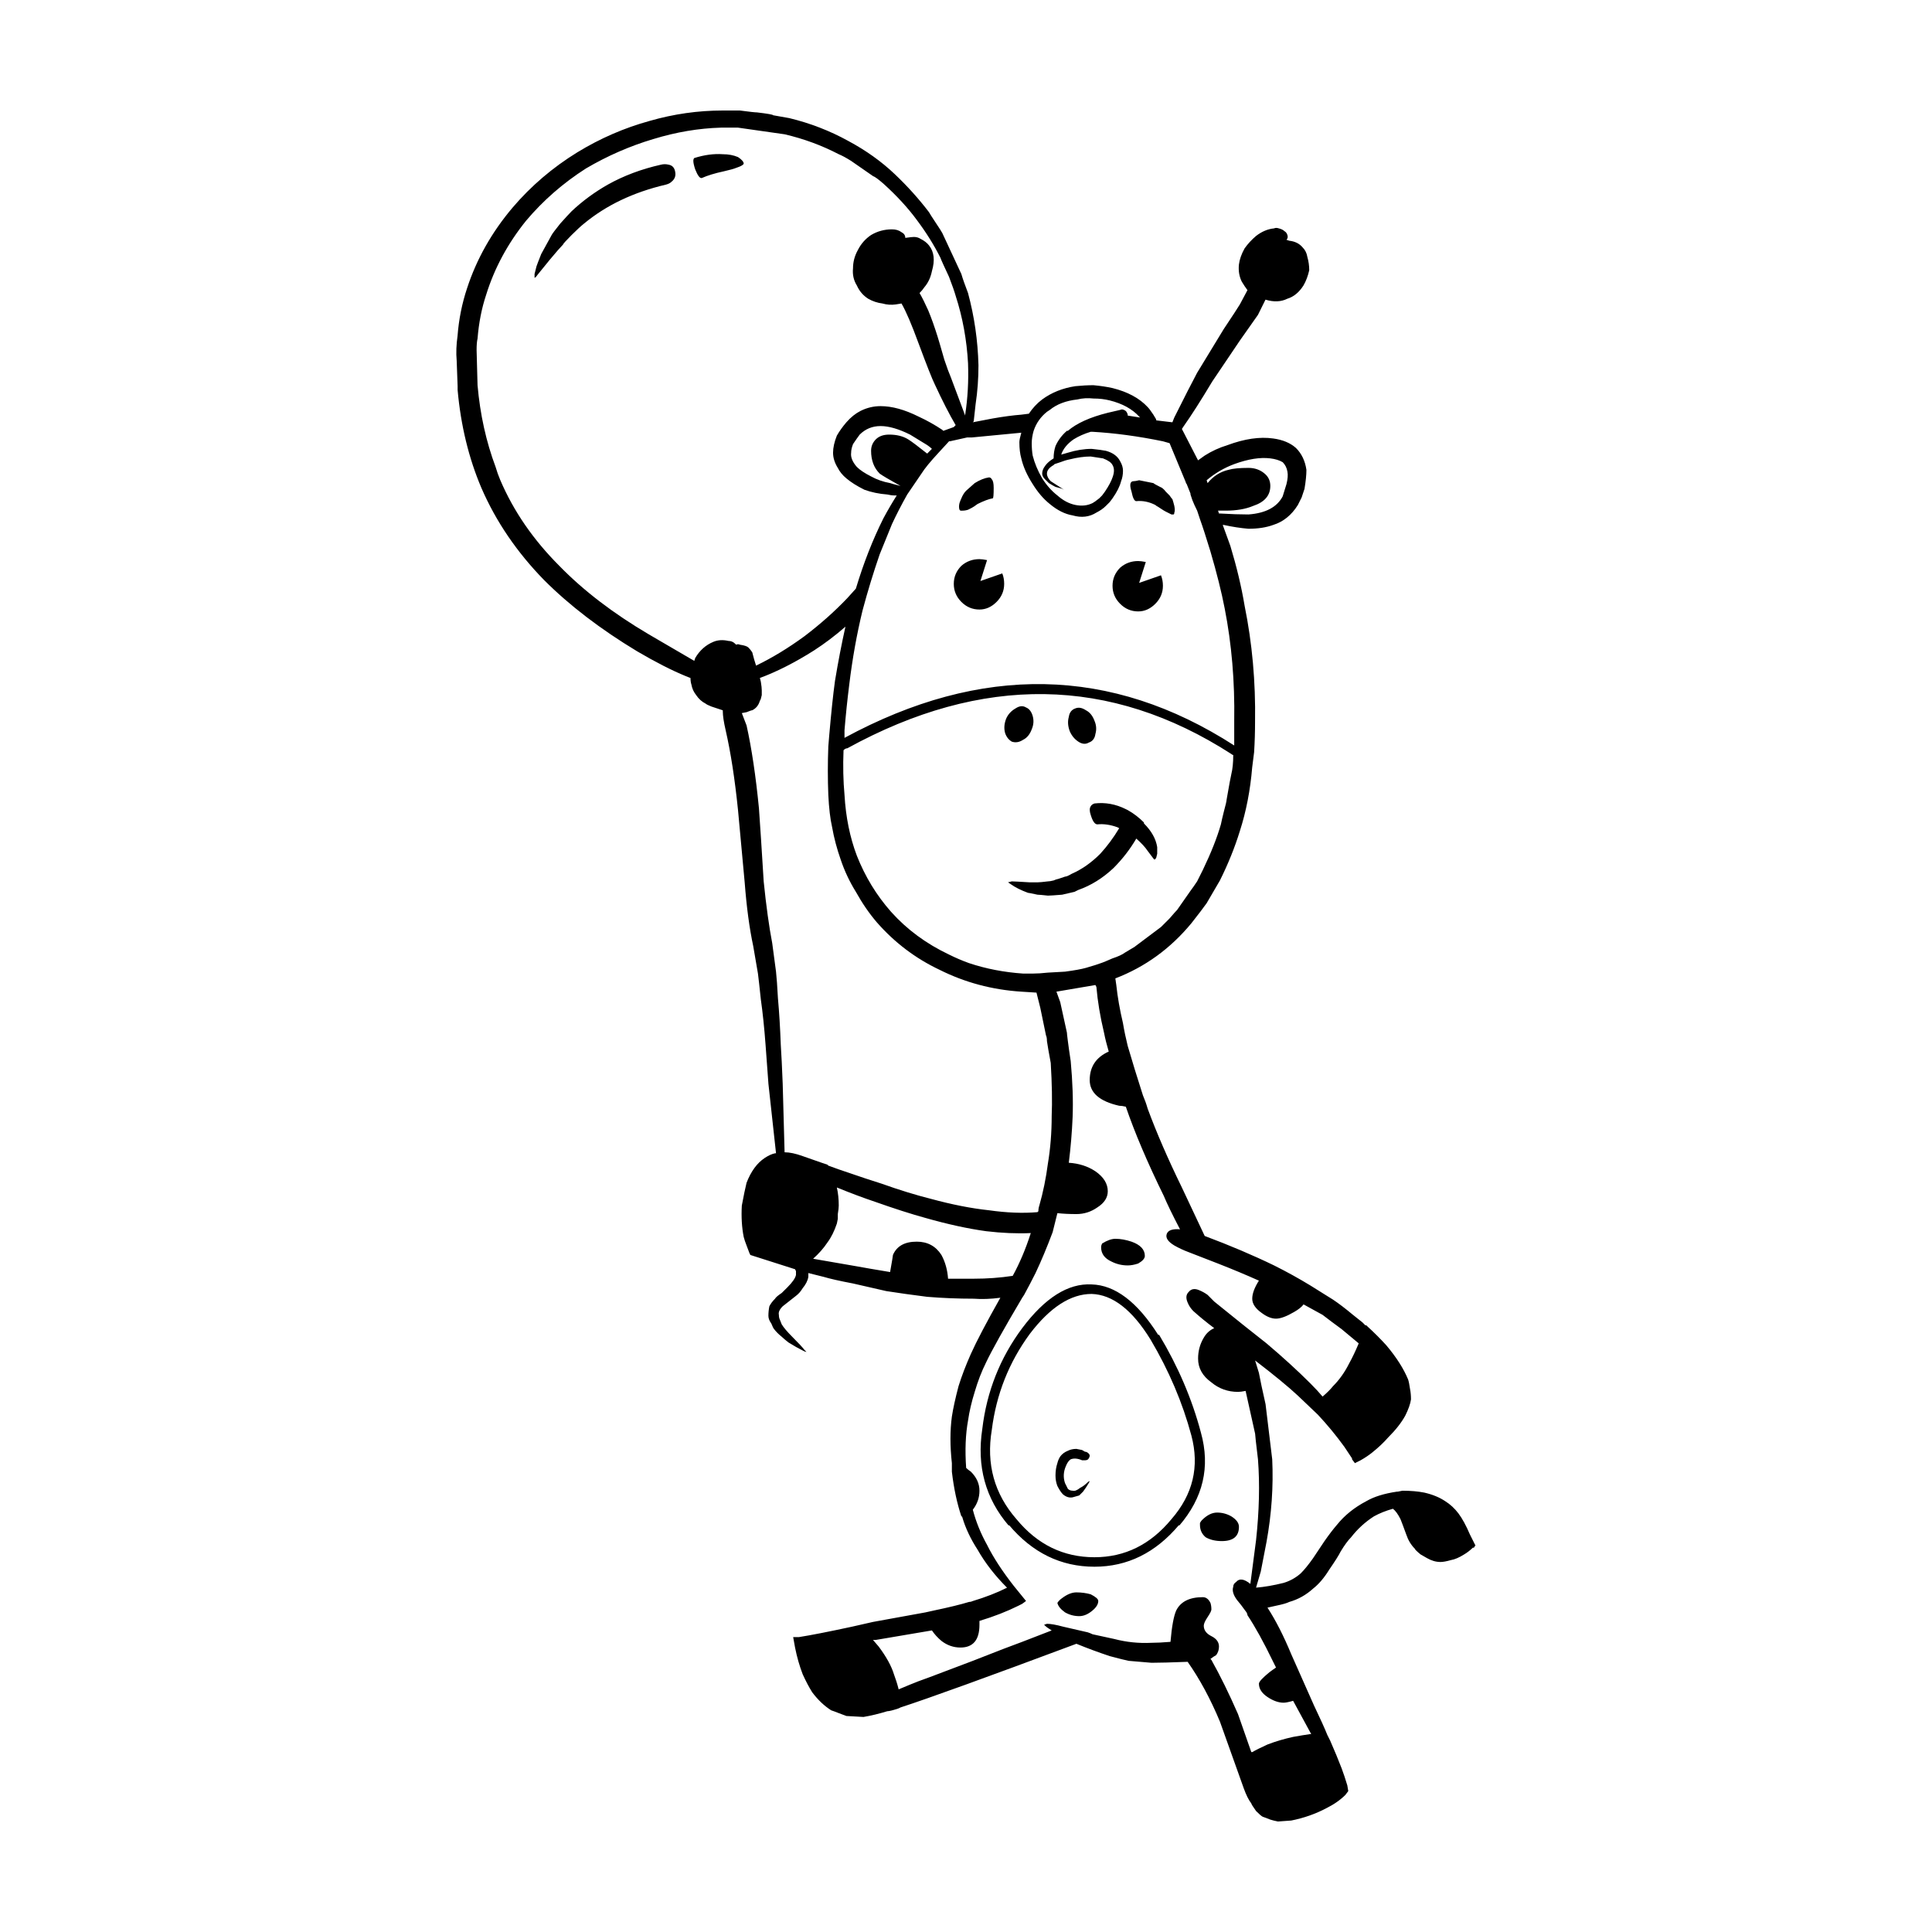
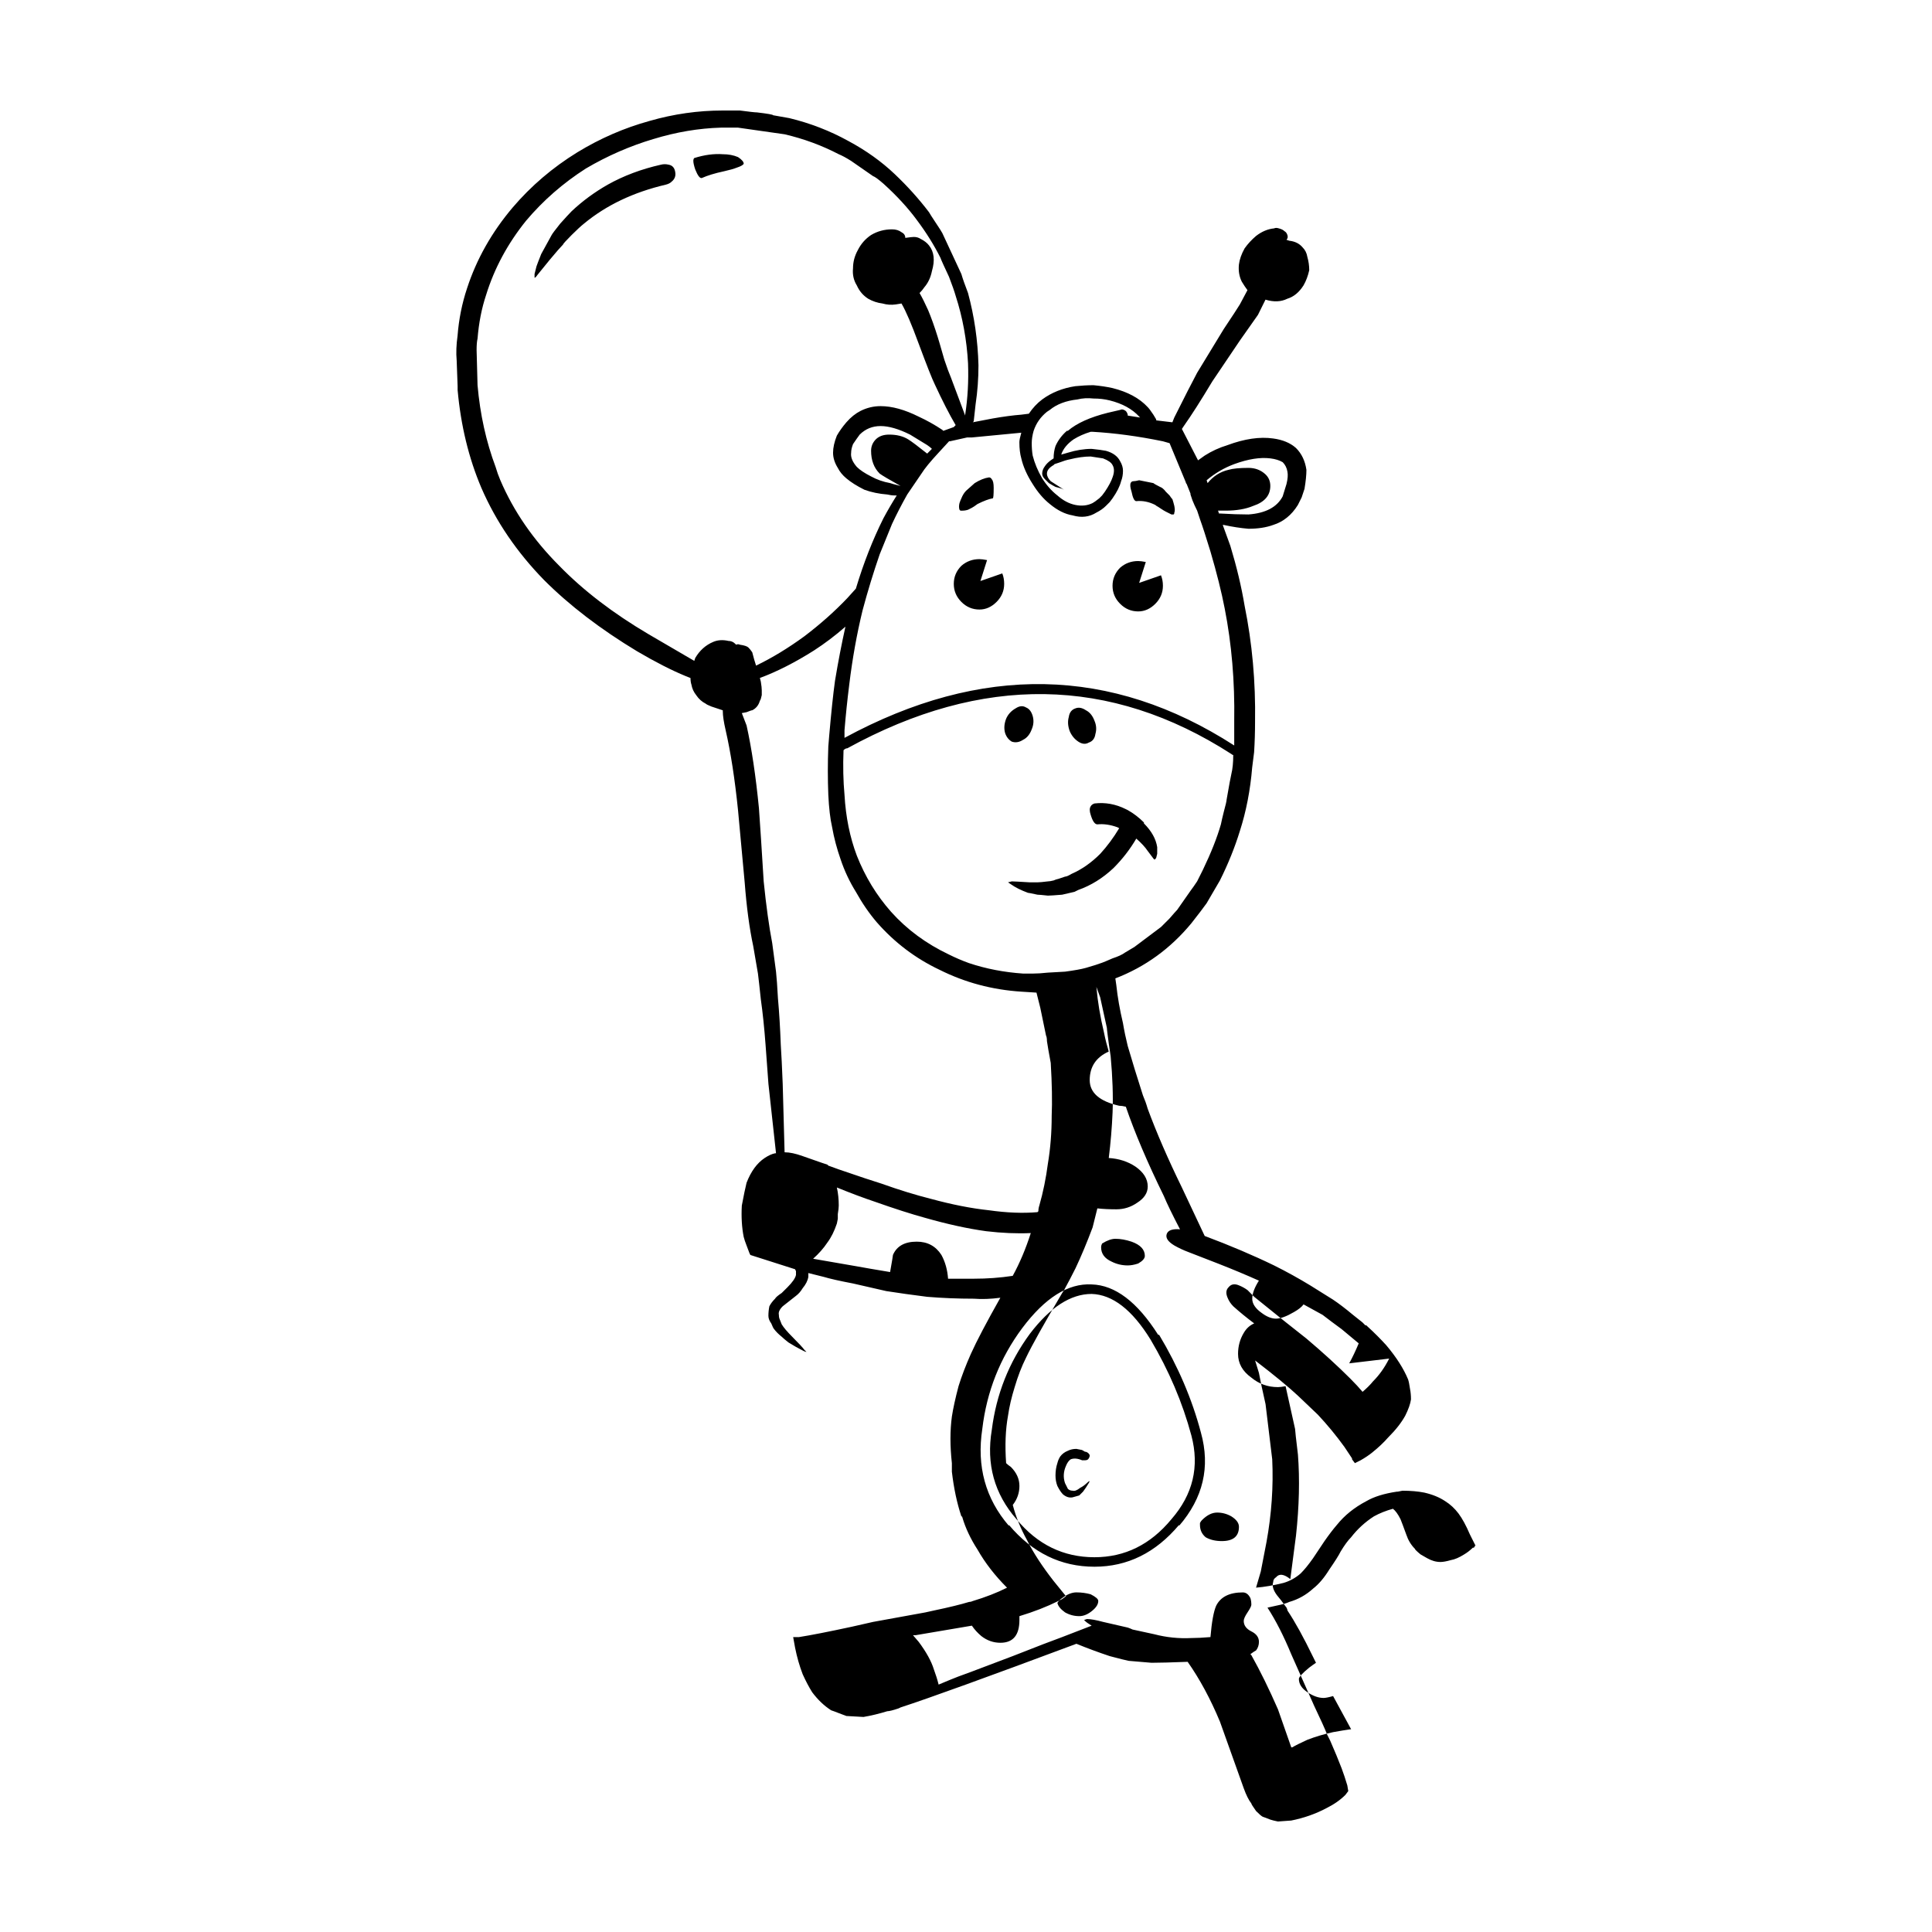
<svg xmlns="http://www.w3.org/2000/svg" fill="#000000" width="800px" height="800px" version="1.1" viewBox="144 144 512 512">
-   <path d="m335.55 184.87c1.512 0 2.856 0.254 4.031 0.758 1.008 0.668 1.512 1.258 1.512 1.762-0.172 0.344-0.758 0.676-1.766 1.012-0.84 0.336-2.016 0.668-3.527 1.004-2.352 0.5-4.281 1.094-5.789 1.762-0.508 0.168-1.094-0.582-1.766-2.262-0.336-1.004-0.504-1.762-0.504-2.266 0-0.344 0.082-0.59 0.25-0.758 2.688-0.844 5.207-1.18 7.559-1.012zm-18.391-4.027c-6.215 1.852-12.172 4.449-17.883 7.805-6.047 3.867-11.336 8.48-15.867 13.855-4.871 6.051-8.398 12.594-10.582 19.652-1.18 3.531-1.934 7.387-2.273 11.59-0.168 0.668-0.25 1.672-0.25 3.019l0.25 9.32c0.676 7.723 2.269 14.945 4.789 21.668 0.336 1.172 0.758 2.352 1.258 3.523 3.527 8.227 8.734 15.785 15.621 22.672 6.383 6.555 14.273 12.594 23.676 18.137l12.094 7.055 0.25-0.758c1.176-2.008 2.769-3.434 4.789-4.281 1.176-0.5 2.519-0.59 4.031-0.246 0.676 0 1.258 0.246 1.766 0.746l0.25 0.254c0.336-0.168 0.668-0.168 1.008 0 1.176 0.168 1.93 0.422 2.262 0.758 0.34 0.336 0.676 0.758 1.008 1.258 0.336 1.34 0.676 2.519 1.008 3.523 4.195-2.016 8.48-4.613 12.848-7.805 4.203-3.199 7.981-6.555 11.336-10.078l2.269-2.519c2.016-6.723 4.453-12.941 7.305-18.648 1.176-2.184 2.352-4.191 3.527-6.043h-0.508c-0.668 0-1.344-0.09-2.012-0.254-2.184-0.168-4.203-0.59-6.047-1.258-2.016-1.004-3.609-2.016-4.789-3.019-1.004-0.832-1.758-1.758-2.266-2.769-0.836-1.34-1.258-2.688-1.258-4.023 0-1.348 0.336-2.856 1.008-4.535 0.676-1.172 1.512-2.352 2.519-3.523 1.176-1.348 2.434-2.352 3.777-3.031 1.676-0.836 3.445-1.258 5.289-1.258 3.027 0 6.383 0.926 10.078 2.773 2.184 1.004 4.285 2.184 6.297 3.523l0.25 0.254 2.773-1.004 0.5-0.512c-1.676-2.856-3.527-6.465-5.539-10.824-0.676-1.348-2.102-4.961-4.285-10.832-1.844-5.039-3.356-8.57-4.531-10.578l-1.516 0.246c-1.176 0.168-2.348 0.09-3.523-0.246-1.344-0.168-2.602-0.59-3.777-1.258-1.34-0.852-2.348-2.023-3.023-3.539-0.836-1.34-1.176-2.856-1.008-4.535 0-1.672 0.422-3.266 1.258-4.781 0.84-1.684 2.016-3.019 3.527-4.035 1.684-1.004 3.531-1.504 5.547-1.504 1.004 0 1.844 0.246 2.519 0.758 0.668 0.336 1.004 0.836 1.004 1.504 1.176-0.168 1.934-0.246 2.269-0.246 0.676 0 1.258 0.168 1.766 0.5 1.004 0.5 1.762 1.094 2.262 1.762 1.344 1.684 1.598 3.945 0.758 6.801-0.336 1.684-1.008 3.109-2.016 4.281-0.336 0.512-0.754 1.012-1.258 1.516 0.676 1.172 1.434 2.688 2.269 4.535 0.84 2.016 1.684 4.367 2.519 7.055 0.168 0.5 0.758 2.519 1.766 6.043 0.668 2.016 1.258 3.609 1.762 4.781l3.777 10.078-0.004-0.246c0.676-4.367 0.926-8.906 0.758-13.609-0.34-6.211-1.43-12.172-3.277-17.879-0.336-1.18-0.926-2.856-1.762-5.039-1.344-2.856-2.102-4.535-2.269-5.039-1.684-3.367-3.777-6.723-6.297-10.078-2.352-3.188-5.289-6.387-8.816-9.574-1.344-1.172-2.269-1.852-2.769-2.016l-5.797-4.023c-1.344-0.848-2.434-1.426-3.277-1.77-4.527-2.352-9.316-4.113-14.355-5.285l-12.344-1.762h-4.531c-5.879 0.168-11.84 1.172-17.887 3.019zm4.785 11.336c-0.336 0.336-0.836 0.59-1.512 0.758-8.566 2.008-15.789 5.453-21.664 10.32-0.84 0.668-1.934 1.684-3.277 3.019-1.512 1.516-2.269 2.352-2.269 2.519-0.668 0.68-1.844 2.016-3.523 4.035l-3.277 4.035c-0.336 0.5-0.586 0.746-0.758 0.746v-1.004l0.508-2.016c0.168-0.5 0.586-1.594 1.258-3.277 1.176-2.176 2.098-3.856 2.769-5.039 0.168-0.336 0.926-1.34 2.269-3.019 1.344-1.504 2.352-2.598 3.019-3.277 2.856-2.688 6.047-5.039 9.574-7.047 4.195-2.352 8.898-4.121 14.105-5.293 0.676-0.168 1.344-0.168 2.016 0 1.012 0.172 1.605 0.84 1.77 2.019 0.168 1.004-0.164 1.852-1.008 2.519zm179.61 313.12c0.836-1.516 1.676-3.277 2.519-5.293-1.176-1.004-2.688-2.262-4.535-3.777-1.844-1.348-3.527-2.609-5.039-3.777l-5.039-2.773c-0.5 0.68-1.344 1.348-2.519 2.016-2.012 1.18-3.609 1.762-4.789 1.762-1.176 0-2.434-0.5-3.777-1.504-1.676-1.18-2.519-2.441-2.519-3.777 0-1.348 0.59-2.941 1.766-4.793-3.359-1.504-6.973-3.019-10.832-4.527l-7.809-3.031c-1.344-0.5-2.602-1.094-3.777-1.762-1.676-1.008-2.352-2.019-2.016-3.023 0.34-1.004 1.516-1.426 3.527-1.258-2.012-3.867-3.445-6.801-4.281-8.816-4.367-8.906-7.723-16.797-10.078-23.676-0.676-0.168-1.258-0.254-1.766-0.254-5.203-1.176-7.805-3.449-7.805-6.805 0-3.531 1.684-6.051 5.039-7.559-0.5-1.684-0.926-3.367-1.258-5.039-1.008-4.203-1.676-8.227-2.012-12.094l-0.262-0.5-10.328 1.762c0.508 1.348 0.84 2.262 1.008 2.773l1.766 8.062c0 0.168 0.082 0.926 0.254 2.262 0.168 1.348 0.418 3.109 0.754 5.293 0.508 5.539 0.676 10.488 0.508 14.859-0.172 4.035-0.508 8.059-1.012 12.094 2.688 0.168 5.039 0.926 7.051 2.262 2.184 1.516 3.277 3.277 3.277 5.293 0 1.684-0.926 3.109-2.769 4.281-1.684 1.18-3.527 1.762-5.543 1.762-1.844 0-3.523-0.078-5.039-0.246l-1.258 5.039c-1.512 4.023-3.019 7.637-4.531 10.832-1.008 2.008-2.016 3.945-3.027 5.785l-0.5 0.758c-4.871 8.227-8.059 13.941-9.574 17.133-1.176 2.352-2.18 4.949-3.019 7.812-0.84 2.688-1.426 5.207-1.762 7.559-0.676 3.691-0.84 7.891-0.508 12.594 0.336 0.336 0.758 0.668 1.258 1.004 1.512 1.516 2.269 3.188 2.269 5.039s-0.586 3.523-1.762 5.039c0.836 3.188 2.098 6.297 3.777 9.32 1.676 3.367 4.031 6.965 7.051 10.832l3.277 4.035-1.008 0.746-1.008 0.512c-3.019 1.504-6.465 2.856-10.328 4.023v1.012c0 4.023-1.676 6.043-5.039 6.043-1.844 0-3.527-0.59-5.039-1.762-1.008-0.848-1.844-1.762-2.519-2.773-7.055 1.18-12.008 2.016-14.863 2.519h-0.754l1.512 1.762c2.012 2.688 3.356 5.125 4.031 7.312 0.5 1.34 0.926 2.688 1.258 4.023l3.019-1.258c1.176-0.5 2.941-1.172 5.293-2.008l11.336-4.289c6.383-2.519 10.746-4.191 13.098-5.039l7.809-3.019c-0.836-0.5-1.426-0.926-1.762-1.258l-0.25-0.246 0.754-0.254c1.008 0 2.434 0.254 4.285 0.758l6.547 1.504c0.5 0.168 0.926 0.344 1.258 0.512l5.789 1.258c3.191 0.836 6.469 1.172 9.824 1.004 1.344 0 3.027-0.09 5.039-0.254 0.34-4.027 0.848-6.805 1.516-8.309 1.176-2.352 3.527-3.531 7.055-3.531 0.84 0 1.512 0.5 2.016 1.516 0.168 0.5 0.25 1.094 0.25 1.762 0 0.336-0.336 1.004-1.008 2.016-0.676 1.004-1.008 1.762-1.008 2.262 0 1.18 0.676 2.106 2.016 2.773 1.344 0.668 2.012 1.594 2.012 2.766 0 0.848-0.25 1.605-0.754 2.273-0.336 0.168-0.84 0.5-1.512 1.004l0.258 0.258c2.352 4.191 4.703 8.984 7.051 14.355l3.527 10.078h0.25c0.84-0.5 2.184-1.172 4.035-2.016 2.18-0.836 4.449-1.504 6.801-2.016 1.844-0.336 3.359-0.582 4.535-0.746h0.25l-4.789-8.816c-1.176 0.336-2.016 0.5-2.519 0.5-1.344 0-2.769-0.5-4.281-1.516-1.512-1.008-2.266-2.191-2.266-3.527 0-0.5 0.926-1.516 2.769-3.019 0.676-0.512 1.258-0.926 1.762-1.258l-0.754-1.516c-2.519-5.207-4.789-9.32-6.805-12.34 0-0.168-0.082-0.422-0.25-0.758l-0.754-1.012c-0.34-0.5-0.926-1.258-1.766-2.262-1.008-1.348-1.344-2.519-1.008-3.523 0-0.512 0.254-0.926 0.758-1.258 0.84-1.012 2.102-0.848 3.777 0.5l1.512-11.59c0.84-7.723 1.008-14.859 0.508-21.41-0.508-4.191-0.758-6.465-0.758-6.801l-2.519-11.336c-0.84 0.168-1.512 0.254-2.016 0.254-2.688 0-5.039-0.848-7.051-2.519-2.352-1.684-3.527-3.777-3.527-6.297 0-2.016 0.5-3.867 1.512-5.551 0.676-1.172 1.594-2.008 2.769-2.519-2.012-1.504-3.863-3.019-5.539-4.527-0.676-0.68-1.176-1.426-1.512-2.273-0.508-1.172-0.422-2.098 0.25-2.766 0.676-0.848 1.594-1.012 2.769-0.512 0.84 0.344 1.594 0.758 2.269 1.258l1.762 1.77c2.519 2.008 5.121 4.113 7.812 6.297l6.043 4.781c4.367 3.691 8.23 7.223 11.59 10.578 1.344 1.348 2.434 2.519 3.273 3.531 1.176-1.012 2.102-1.938 2.769-2.773 1.68-1.68 3.106-3.688 4.281-6.039zm3.527-10.836 0.754 0.758h0.25l0.254 0.246c1.844 1.684 3.523 3.367 5.039 5.039 2.688 3.188 4.613 6.219 5.789 9.074 0.168 0.5 0.336 1.34 0.508 2.519 0.168 0.836 0.25 1.762 0.25 2.766-0.168 1.18-0.676 2.609-1.512 4.289-1.008 1.84-2.519 3.777-4.535 5.785-1.176 1.348-2.602 2.688-4.281 4.035-0.836 0.668-1.844 1.348-3.019 2.016l-1.512 0.758-0.758-1.012v-0.246l-2.012-3.031c-2.184-3.019-4.535-5.875-7.055-8.562l-5.289-5.039c-2.519-2.352-6.297-5.461-11.336-9.32l1.008 3.277c0.336 1.84 0.926 4.613 1.762 8.305l1.766 14.613c0.336 7.223-0.172 14.523-1.516 21.914l-1.512 7.812c-0.336 1.172-0.754 2.609-1.258 4.281 2.184-0.168 4.621-0.59 7.305-1.258 1.676-0.5 3.191-1.34 4.535-2.519 1.004-1.004 2.098-2.352 3.273-4.023 1.344-2.016 2.352-3.531 3.027-4.535 1.176-1.684 2.262-3.109 3.273-4.281 2.016-2.519 4.621-4.625 7.809-6.297 2.016-1.18 4.703-2.016 8.062-2.519h0.25l1.258-0.254c2.184 0 4.113 0.168 5.797 0.5 2.18 0.5 4.031 1.258 5.539 2.273 1.344 0.836 2.519 1.93 3.527 3.266 1.008 1.348 2.012 3.199 3.019 5.551l1.512 3.019h-0.25v0.246l-0.25 0.254h-0.25c-0.676 0.668-1.426 1.258-2.269 1.762-1.344 0.848-2.519 1.348-3.527 1.516-1.176 0.336-2.098 0.5-2.769 0.5-1.176 0-2.352-0.336-3.527-1.004l-1.762-1.012c-1.008-0.836-1.512-1.34-1.512-1.504-1.008-1.012-1.766-2.273-2.269-3.777-0.676-1.852-1.176-3.199-1.512-4.035-0.676-1.348-1.344-2.262-2.016-2.773-1.844 0.512-3.527 1.18-5.039 2.016-2.352 1.516-4.363 3.367-6.047 5.539-0.836 0.848-1.762 2.106-2.769 3.777-0.5 1.016-1.508 2.609-3.019 4.793-1.344 2.184-2.773 3.856-4.285 5.039-1.844 1.672-3.945 2.856-6.297 3.523-0.668 0.336-1.844 0.668-3.527 1.012l-2.262 0.504c2.18 3.356 4.281 7.469 6.297 12.34l6.043 13.609c1.684 3.523 2.859 6.129 3.527 7.805l0.758 1.512c1.176 2.688 2.184 5.117 3.019 7.301 0.508 1.348 1.008 2.856 1.512 4.535l0.254 1.516-0.758 1.004c-1.344 1.348-3.019 2.519-5.039 3.523-2.856 1.516-5.965 2.609-9.32 3.277l-3.523 0.254c-0.84-0.168-1.512-0.336-2.016-0.5-0.836-0.344-1.512-0.59-2.012-0.758-0.34-0.168-0.926-0.668-1.766-1.516-0.836-1.172-1.258-1.852-1.258-2.016-0.668-0.836-1.344-2.176-2.012-4.023l-6.297-17.633c-2.519-6.051-5.379-11.336-8.566-15.871-4.367 0.168-7.559 0.254-9.574 0.254l-6.047-0.512c-0.836-0.168-2.519-0.582-5.039-1.258-3.019-1.004-5.957-2.098-8.816-3.266-23.348 8.723-38.879 14.352-46.609 16.871l-0.5 0.246c-1.512 0.512-2.519 0.758-3.019 0.758-2.184 0.668-4.285 1.18-6.297 1.516l-4.535-0.254-2.016-0.758c-0.836-0.336-1.512-0.582-2.012-0.746-1.852-1.18-3.527-2.773-5.039-4.793-0.84-1.34-1.684-2.934-2.519-4.781-0.84-2.184-1.512-4.535-2.016-7.055l-0.5-2.773h1.512c3.191-0.5 7.891-1.426 14.105-2.766l5.543-1.258c2.688-0.5 7.301-1.348 13.855-2.519 0.836-0.168 1.594-0.336 2.262-0.5 4.035-0.848 7.141-1.605 9.324-2.273 0.336 0 0.668-0.078 1.008-0.246 3.356-1.012 6.383-2.184 9.066-3.531-3.191-3.188-5.797-6.543-7.809-10.078-1.855-2.863-3.195-5.715-4.039-8.57 0-0.168-0.082-0.254-0.25-0.254-1.176-3.523-2.012-7.469-2.519-11.836v-2.262c-0.5-4.535-0.5-8.648 0-12.348 0.336-2.184 0.926-4.871 1.766-8.059 0.836-2.691 1.93-5.547 3.273-8.566 1.512-3.367 4.113-8.316 7.809-14.867-2.519 0.336-4.867 0.422-7.051 0.254-4.203 0-8.316-0.168-12.344-0.5-4.031-0.512-7.641-1.012-10.832-1.516l-8.816-2.016c-3.523-0.668-6.125-1.258-7.809-1.762l-4.031-1.004v1.004c-0.168 1.004-0.676 2.016-1.512 3.019-0.508 0.848-1.094 1.516-1.766 2.016l-3.523 2.773c-0.84 0.836-1.176 1.594-1.008 2.262 0 0.5 0.082 0.926 0.25 1.258l0.5 1.258c0.508 0.844 1.434 1.938 2.777 3.285 1.676 1.672 2.769 2.856 3.273 3.523l0.508 0.5c-0.172 0-0.422-0.078-0.758-0.246-1.344-0.668-2.688-1.426-4.031-2.273-0.844-0.668-1.43-1.172-1.77-1.504-0.836-0.668-1.512-1.348-2.012-2.016-0.168-0.168-0.422-0.668-0.758-1.516-0.5-0.668-0.754-1.34-0.754-2.008 0-0.848 0.082-1.684 0.25-2.519 0.34-0.68 0.84-1.348 1.516-2.019 0.168-0.336 0.758-0.848 1.762-1.516l1.516-1.504c1.344-1.348 2.098-2.441 2.262-3.277v-1.012l-0.25-0.5-11.836-3.777-0.25-0.5-0.758-2.016c-0.336-0.836-0.586-1.594-0.758-2.262-0.5-2.519-0.668-5.293-0.5-8.316 0.5-2.688 0.926-4.703 1.258-6.043 1.176-3.031 2.769-5.207 4.789-6.555 1.008-0.668 1.93-1.094 2.769-1.258h0.25l-2.012-18.391c-0.34-4.367-0.59-7.805-0.758-10.32-0.336-4.535-0.758-8.57-1.258-12.094-0.336-3.188-0.586-5.461-0.758-6.801l-1.258-7.312c-1.004-4.703-1.762-10.32-2.262-16.875l-1.766-19.148c-0.836-8.227-1.93-15.281-3.273-21.156-0.508-2.184-0.758-3.867-0.758-5.039v-0.254l-3.019-1.004c-0.84-0.336-1.344-0.59-1.516-0.758-1.004-0.5-1.844-1.258-2.519-2.262-0.668-0.848-1.086-1.762-1.258-2.773-0.168-0.5-0.25-1.094-0.25-1.762l-1.258-0.5c-3.695-1.516-7.977-3.699-12.848-6.555-9.742-5.875-17.969-12.172-24.688-18.895-7.219-7.391-12.762-15.527-16.625-24.434-3.356-7.891-5.457-16.543-6.297-25.949v-1.004l-0.25-6.801c-0.184-2.023-0.098-4.207 0.234-6.559 0.336-4.367 1.176-8.562 2.519-12.594 2.519-7.723 6.547-14.859 12.094-21.41 4.871-5.711 10.578-10.582 17.129-14.617 6.047-3.691 12.43-6.465 19.148-8.316 6.379-1.836 12.844-2.762 19.395-2.762h4.535c2.519 0.336 4.031 0.5 4.531 0.5 2.856 0.336 4.285 0.59 4.285 0.758l4.281 0.758c5.539 1.34 10.75 3.356 15.617 6.043 4.703 2.519 8.816 5.461 12.344 8.816 3.359 3.188 6.383 6.555 9.066 10.078 0.172 0.336 0.758 1.258 1.766 2.773 1.008 1.504 1.594 2.43 1.762 2.766l5.039 10.832c0.336 1.172 0.926 2.856 1.766 5.039 1.676 6.211 2.602 12.594 2.769 19.148 0 3.523-0.25 6.965-0.758 10.32l-0.5 4.535-0.25 0.254 5.289-1.012c2.856-0.5 5.371-0.836 7.559-1.004l2.012-0.254c1.008-1.504 2.184-2.766 3.527-3.777 2.519-1.852 5.461-3.019 8.816-3.523 1.684-0.168 3.277-0.254 4.789-0.254 1.844 0.168 3.527 0.422 5.039 0.758 4.031 1.004 7.141 2.688 9.32 5.039 0.332 0.332 0.836 1 1.508 2.016l0.754 1.258v0.246l4.285 0.512 0.5-1.258c2.688-5.383 4.703-9.328 6.047-11.848l7.051-11.582c2.352-3.531 3.777-5.707 4.285-6.555l2.012-3.777c-0.5-0.668-1.004-1.426-1.508-2.262-0.668-1.348-0.926-2.856-0.754-4.535 0.168-1.348 0.668-2.773 1.512-4.281 0.836-1.18 1.844-2.273 3.019-3.277 1.512-1.172 3.109-1.852 4.789-2.016 0.336-0.168 0.758-0.168 1.258 0 0.676 0.168 1.176 0.422 1.512 0.758 0.336 0.168 0.59 0.5 0.758 1.004 0.168 0.512 0.082 0.926-0.25 1.258l0.754 0.254c1.508 0.168 2.684 0.758 3.523 1.762 0.676 0.668 1.094 1.516 1.258 2.519 0.336 1.18 0.5 2.352 0.5 3.531-0.336 1.504-0.836 2.856-1.512 4.023-1.176 1.852-2.602 3.019-4.281 3.531-1.684 0.836-3.609 0.914-5.797 0.246l-2.004 4.039c-1.176 1.672-2.773 3.945-4.789 6.801l-7.305 10.832c-3.019 5.039-5.539 8.984-7.559 11.836l-0.5 0.758 4.281 8.316 1.762-1.258c1.852-1.18 3.863-2.106 6.047-2.773 4.535-1.684 8.566-2.262 12.094-1.762 2.519 0.336 4.531 1.172 6.047 2.519 1.512 1.504 2.434 3.445 2.769 5.797 0 1.34-0.168 3.019-0.508 5.039l-0.754 2.262c-0.336 0.668-0.676 1.348-1.008 2.016-1.676 2.688-3.863 4.449-6.547 5.285-1.852 0.676-4.031 1.008-6.551 1.008-2.016-0.168-4.203-0.5-6.555-1.012h-0.25l2.016 5.551c1.676 5.539 2.938 10.824 3.777 15.863 2.012 9.91 2.938 20.152 2.769 30.742 0 2.688-0.082 5.371-0.25 8.059l-0.508 4.023c-0.5 6.051-1.594 11.68-3.273 16.887-1.34 4.356-3.106 8.723-5.285 13.094-1.852 3.188-3.027 5.207-3.527 6.043-0.84 1.18-2.184 2.941-4.031 5.293-5.543 6.711-12.262 11.582-20.152 14.613l0.254 1.758c0.336 3.188 0.926 6.543 1.762 10.078 0.336 2.016 0.758 4.023 1.258 6.043 1.176 4.035 2.519 8.402 4.031 13.098 0.508 1.18 0.926 2.352 1.258 3.531 2.352 6.375 5.379 13.352 9.074 20.91l6.043 12.84c6.723 2.519 12.852 5.125 18.391 7.812 3.359 1.672 6.547 3.445 9.574 5.285l6.043 3.777c1.516 1.012 3.277 2.352 5.293 4.035zm-135.02-232.77c-0.336 0.848-0.5 1.605-0.5 2.273-0.168 1.172 0.336 2.43 1.512 3.777 0.84 0.836 2.102 1.672 3.777 2.519 1.512 0.836 3.191 1.426 5.039 1.762 0.508 0.168 1.094 0.336 1.766 0.5l1 0.258c-3.019-1.684-4.867-2.773-5.539-3.277-1.512-1.516-2.269-3.523-2.269-6.043 0-1.18 0.422-2.184 1.258-3.031 0.84-0.836 2.016-1.258 3.527-1.258 2.016 0 3.695 0.422 5.039 1.258 0.84 0.512 2.519 1.77 5.039 3.777 0.5-0.5 0.926-0.914 1.258-1.258-0.336-0.336-0.758-0.668-1.258-1.004l-4.535-2.773c-3.019-1.504-5.625-2.262-7.809-2.262-2.184 0-4.027 0.758-5.539 2.266-0.508 0.676-1.09 1.512-1.766 2.516zm22.672 2.273c-2.18 2.352-3.695 4.191-4.531 5.539l-3.777 5.539c-1.512 2.688-2.856 5.297-4.031 7.816-1.176 2.856-2.269 5.539-3.277 8.059-1.676 4.871-3.191 9.82-4.535 14.859-1.512 6.219-2.688 12.762-3.523 19.652-0.508 4.035-0.926 8.059-1.258 12.094v2.016c36.27-19.652 70.699-18.98 103.28 2.016v-0.758-2.773-3.019c0.168-10.41-0.676-20.32-2.519-29.727-0.84-4.367-2.102-9.406-3.777-15.113-1.176-3.856-2.102-6.711-2.773-8.562l-0.754-2.273c-0.508-1.004-0.926-1.93-1.258-2.766-0.168-0.5-0.336-1.012-0.508-1.516v-0.246c-0.336-0.848-0.668-1.684-1.004-2.519-0.172-0.168-0.254-0.344-0.254-0.512l-4.285-10.324-1.762-0.5c-6.555-1.348-12.766-2.184-18.641-2.519h-0.508c-1.68 0.504-3.188 1.172-4.531 2.008-1.684 1.18-2.769 2.519-3.277 4.035l1.766-0.504c2.18-0.668 4.281-1.012 6.297-1.012 1.676 0.168 2.938 0.344 3.777 0.512 1.844 0.5 3.106 1.426 3.777 2.766 0.5 0.848 0.754 1.684 0.754 2.519 0 1.012-0.168 1.93-0.5 2.773-0.336 1.34-1.094 2.856-2.269 4.535l-0.758 1.004c-0.336 0.336-0.668 0.668-1.004 1.004-0.676 0.68-1.516 1.258-2.519 1.77-1.852 1.172-3.949 1.426-6.297 0.746-2.016-0.336-4.035-1.34-6.047-3.019-1.684-1.34-3.191-3.109-4.535-5.285-1.512-2.352-2.519-4.625-3.019-6.809-0.336-1.172-0.508-2.598-0.508-4.281 0-0.5 0.172-1.34 0.508-2.519l-13.102 1.258h-0.25-1.008l-4.531 1.012h-0.25zm-47.355 59.699 0.25 1.004c0.168 1.016 0.25 1.773 0.25 2.273v1.258c-0.168 0.836-0.336 1.34-0.5 1.504-0.336 1.18-1.008 2.016-2.016 2.519-0.168 0-0.668 0.168-1.512 0.512l-1.258 0.246c0.5 1.348 0.926 2.441 1.258 3.277 1.344 6.043 2.434 13.355 3.277 21.918 0.336 4.703 0.754 11.168 1.258 19.395 0.668 6.555 1.426 12.016 2.262 16.375l1.008 7.559c0.168 1.516 0.336 3.867 0.508 7.055 0.336 3.699 0.586 7.812 0.754 12.348 0.168 2.519 0.336 5.953 0.508 10.32l0.5 18.137c1.344 0 2.938 0.344 4.789 1.012l5.039 1.762c0.5 0.168 1.008 0.336 1.512 0.5l0.25 0.258 2.769 1.004c5.379 1.852 9.156 3.109 11.336 3.777 4.703 1.684 9.074 3.019 13.102 4.035 5.539 1.504 10.66 2.519 15.363 3.019 4.703 0.668 8.984 0.836 12.848 0.5l0.25-0.246c0-0.512 0.082-1.012 0.254-1.516 1.004-3.523 1.762-7.223 2.262-11.078 0.676-4.035 1.008-8.234 1.008-12.594 0.168-3.867 0.082-8.57-0.25-14.109-0.5-2.688-0.84-4.613-1.008-5.797 0-0.668-0.082-1.172-0.25-1.504l-1.512-7.312c-0.168-0.668-0.422-1.672-0.758-3.019l-0.25-1.004-4.031-0.254c-7.723-0.5-14.945-2.43-21.664-5.797-6.383-3.019-11.926-7.223-16.629-12.594-2.012-2.352-3.863-5.039-5.539-8.059-1.672-2.691-3.016-5.543-4.027-8.562-1.008-2.863-1.766-5.719-2.269-8.57-0.5-2.184-0.84-5.039-1.008-8.562-0.168-4.203-0.168-8.48 0-12.852l0.25-3.019c0.512-5.875 1.012-10.668 1.52-14.359 0.836-5.039 1.762-9.832 2.769-14.355-2.688 2.352-5.461 4.449-8.316 6.297-5.035 3.188-9.824 5.621-14.355 7.301zm52.898-46.344c0.168-0.512 0.336-0.926 0.5-1.258 0.336-0.848 0.758-1.516 1.258-2.016l2.269-2.016c1.344-0.836 2.602-1.348 3.777-1.516 0.336 0 0.586 0.168 0.758 0.512 0.336 0.336 0.5 1.094 0.5 2.262 0 1.852-0.082 2.773-0.25 2.773-1.008 0.168-2.352 0.668-4.031 1.504-0.676 0.5-1.176 0.848-1.516 1.012l-0.996 0.504c-0.508 0.168-1.008 0.246-1.516 0.246h-0.5l-0.254-0.246c-0.164-0.504-0.164-1.094 0-1.762zm19.648-19.148c-0.336 1.168-0.504 2.262-0.504 3.273 0 1.172 0.082 2.262 0.25 3.277 0.508 2.008 1.344 4.023 2.519 6.043 1.176 1.852 2.519 3.356 4.031 4.535 1.516 1.34 3.109 2.184 4.789 2.519 1.684 0.336 3.191 0.168 4.535-0.5 0.336-0.168 0.926-0.59 1.762-1.258l0.758-0.762 0.754-1.012c1.008-1.504 1.684-2.766 2.016-3.777 0.5-1.34 0.5-2.43 0-3.266-0.336-0.68-1.176-1.258-2.519-1.77-1.008-0.168-2.102-0.336-3.277-0.5-1.676 0-3.523 0.254-5.539 0.758-0.84 0.168-1.676 0.422-2.519 0.758l-1.512 0.5-0.25 0.254c-1.176 0.668-1.766 1.426-1.766 2.262 0 0.668 0.336 1.348 1.008 2.016l3.527 2.262-0.508-0.246c-0.5-0.168-1.086-0.344-1.762-0.512-0.336-0.168-0.926-0.5-1.762-1.004-0.34-0.336-0.676-0.668-1.008-1.004-0.508-0.512-0.758-1.012-0.758-1.516 0-0.668 0.25-1.348 0.758-2.016 0.336-0.5 0.836-1.004 1.512-1.504l0.758-0.512c0-1.172 0.168-2.262 0.5-3.266 0.676-1.516 1.676-2.863 3.019-4.035h0.254c2.348-2.016 5.875-3.609 10.578-4.781l3.281-0.762c0.336-0.168 0.668-0.168 1.004 0 0.508 0.168 0.84 0.59 1.008 1.258v0.246l3.277 0.512-0.25-0.254c-1.852-2.016-4.453-3.445-7.812-4.281-1.344-0.336-2.769-0.5-4.281-0.5-1.512-0.168-2.938-0.09-4.281 0.246-3.027 0.336-5.461 1.258-7.305 2.773l-0.758 0.5c-1.68 1.352-2.856 3.023-3.527 5.043zm26.449 13.352c0.34 0 0.84-0.09 1.516-0.254l3.777 0.758c0.168 0.168 0.754 0.5 1.762 1.004 0.5 0.168 1.008 0.59 1.512 1.258 0.168 0.168 0.508 0.512 1.008 1.012 0.336 0.5 0.586 0.836 0.758 1.004 0.168 0.5 0.336 1.094 0.5 1.762 0.168 0.848 0.168 1.426 0 1.77 0 0.336-0.082 0.5-0.25 0.5h-0.508c-0.336-0.168-0.836-0.422-1.512-0.758-0.336-0.168-0.754-0.422-1.258-0.758l-0.754-0.5c-0.34-0.168-0.59-0.336-0.758-0.5-1.676-0.848-3.359-1.18-5.039-1.012-0.5 0-0.926-0.836-1.258-2.519-0.336-1.004-0.418-1.762-0.25-2.262 0.168-0.336 0.418-0.504 0.754-0.504zm1.258 21.156c0.508 0 1.176 0.09 2.016 0.254l-1.762 5.539 5.789-2.016c0.34 0.848 0.512 1.762 0.512 2.777 0 1.852-0.676 3.445-2.016 4.781-1.344 1.348-2.856 2.016-4.535 2.016-1.844 0-3.438-0.668-4.781-2.016-1.348-1.34-2.019-2.934-2.019-4.781 0-1.852 0.676-3.445 2.016-4.793 1.344-1.172 2.938-1.762 4.781-1.762zm-42.066-0.504c0.5 0 1.176 0.09 2.016 0.254l-1.762 5.543 5.797-2.016c0.336 0.836 0.5 1.762 0.5 2.773 0 1.84-0.668 3.434-2.012 4.781s-2.859 2.019-4.539 2.019c-1.844 0-3.445-0.668-4.789-2.016-1.344-1.348-2.012-2.941-2.012-4.781 0-1.852 0.668-3.445 2.012-4.793 1.348-1.172 2.945-1.766 4.789-1.766zm77.082-19.395c0 2.519-1.512 4.281-4.531 5.285-2.016 0.848-4.453 1.258-7.305 1.258h-2.016l0.25 0.758h0.254c2.856 0.168 5.371 0.254 7.559 0.254 4.531-0.336 7.559-1.93 9.066-4.793l1.008-3.266c0.336-1.344 0.418-2.438 0.254-3.273-0.168-1.012-0.59-1.852-1.258-2.519-0.84-0.5-1.934-0.848-3.277-1.012-2.688-0.336-5.875 0.168-9.57 1.516-2.691 1.004-5.121 2.43-7.305 4.281l0.25 0.758c1.508-1.852 3.359-3.023 5.539-3.523 1.176-0.344 2.941-0.512 5.293-0.512 1.676 0 3.106 0.512 4.281 1.516 1.008 0.836 1.508 1.926 1.508 3.273zm-10.324 76.332c0.336-1.348 0.5-3.031 0.5-5.039-0.168 0-0.336-0.09-0.5-0.254-32.074-20.656-66-21.16-101.77-1.52-0.336 0-0.668 0.168-1.008 0.512-0.168 4.195-0.082 8.141 0.258 11.84 0.336 5.875 1.426 11.246 3.273 16.117 2.184 5.539 5.207 10.5 9.066 14.867 4.203 4.695 9.324 8.473 15.371 11.336 1.676 0.836 3.438 1.594 5.289 2.262 4.531 1.516 9.32 2.43 14.355 2.773h2.519c1.176 0 2.519-0.09 4.031-0.254l4.535-0.254c2.519-0.336 4.363-0.668 5.539-1.004l2.519-0.758c1.516-0.5 2.434-0.836 2.773-1.004l1.762-0.758c1.512-0.5 2.602-1.004 3.277-1.516l2.519-1.504 7.051-5.293c1.004-1.004 1.762-1.762 2.266-2.266 1.008-1.18 1.676-1.93 2.016-2.273l3.523-5.039c0.508-0.668 1.094-1.504 1.766-2.519 0.668-1.34 1.176-2.352 1.512-3.019 2.184-4.535 3.777-8.562 4.789-12.094 0.168-0.836 0.418-1.93 0.754-3.266 0.508-1.852 0.758-2.941 0.758-3.277 0.672-3.867 1.09-6.129 1.258-6.797zm-19.902 22.16c-0.168 0.344-0.336 0.512-0.5 0.512l-0.25-0.254-1.516-2.016c-0.672-1.008-1.68-2.102-3.023-3.281-1.676 2.863-3.695 5.461-6.047 7.812-2.856 2.688-5.965 4.613-9.32 5.797l-1.008 0.5-3.277 0.758c-2.012 0.168-3.273 0.246-3.777 0.246-1.512-0.168-2.434-0.246-2.769-0.246-1.512-0.336-2.352-0.5-2.519-0.5-1.844-0.68-3.356-1.426-4.531-2.273l-0.758-0.5 1.008-0.254c0.5 0 2.098 0.09 4.789 0.254h2.012c0.508 0 1.426-0.09 2.769-0.254 0.34 0 0.84-0.078 1.516-0.246 0.336-0.168 0.836-0.336 1.512-0.5l1.512-0.512c0.336 0 0.926-0.246 1.762-0.746 2.691-1.18 5.211-2.941 7.559-5.293 1.852-2.016 3.527-4.281 5.039-6.801l-0.5-0.254c-1.844-0.668-3.609-0.926-5.289-0.758-0.676 0-1.258-0.836-1.766-2.519-0.336-1.004-0.336-1.762 0-2.262 0.172-0.336 0.508-0.59 1.008-0.758 2.856-0.336 5.629 0.168 8.316 1.516l0.5 0.246c1.512 0.848 2.941 1.938 4.285 3.277l-0.008 0.242c2.012 2.016 3.188 4.113 3.523 6.297v1.762zm-23.176-37.277c0.168-1.18 0.754-1.938 1.762-2.273 0.84-0.336 1.766-0.168 2.769 0.5 1.008 0.512 1.766 1.426 2.269 2.773 0.508 1.172 0.59 2.352 0.25 3.523-0.168 1.18-0.754 1.938-1.762 2.273-0.84 0.5-1.762 0.414-2.769-0.254s-1.766-1.594-2.269-2.766c-0.5-1.344-0.582-2.606-0.25-3.777zm-16.621 0.504c0.5-1.18 1.344-2.106 2.519-2.773 1.004-0.668 1.93-0.758 2.769-0.246 0.836 0.336 1.426 1.094 1.762 2.262 0.336 1.172 0.25 2.352-0.25 3.523-0.5 1.348-1.258 2.273-2.269 2.773-1.008 0.668-2.012 0.836-3.019 0.5-0.84-0.5-1.426-1.258-1.766-2.262-0.34-1.18-0.254-2.441 0.254-3.777zm-23.684 138.55c2.856 0 5.039 1.172 6.547 3.523 1.008 1.852 1.594 3.945 1.762 6.297h6.805c3.527 0 6.965-0.246 10.328-0.758 1.844-3.356 3.445-7.133 4.789-11.336-3.695 0.168-7.641 0-11.844-0.5-4.867-0.668-10.242-1.852-16.117-3.523-3.695-1.012-8.148-2.441-13.352-4.281-3.019-1.012-6.383-2.273-10.078-3.777 0.336 1.504 0.5 3.102 0.5 4.781 0 0.5-0.082 1.258-0.25 2.262v1.258l-0.25 1.258c-0.676 2.016-1.512 3.699-2.519 5.039-1.008 1.516-2.269 2.941-3.777 4.289l11.586 2.008c1.852 0.344 4.789 0.848 8.816 1.516 0.508-2.856 0.758-4.367 0.758-4.535 1.008-2.348 3.106-3.519 6.297-3.519zm61.969 25.949c-4.871-7.902-10.078-11.926-15.617-12.094-5.543 0-11 3.523-16.375 10.578-5.543 7.559-8.898 16.039-10.078 25.445-1.516 9.062 0.668 16.953 6.547 23.676 5.539 6.723 12.43 10.078 20.652 10.078 8.062 0 14.863-3.356 20.402-10.078 5.711-6.555 7.473-13.941 5.293-22.168-2.34-8.73-5.953-17.211-10.824-25.438zm-13.098-24.445c0-0.336 0.082-0.668 0.25-1.004 1.344-0.836 2.519-1.258 3.527-1.258 1.344 0 2.769 0.254 4.281 0.758 2.352 0.836 3.527 2.098 3.527 3.777 0 0.668-0.59 1.34-1.766 2.016-1.004 0.336-1.926 0.504-2.769 0.504-1.512 0-2.938-0.336-4.281-1.012-1.848-0.836-2.769-2.098-2.769-3.781zm15.117 23.184h0.25c5.039 8.395 8.734 17.043 11.086 25.938 2.519 9.074 0.586 17.297-5.797 24.688v-0.246c-6.215 7.391-13.688 11.078-22.422 11.078-8.898 0-16.457-3.691-22.672-11.078v0.246c-6.215-7.223-8.566-15.785-7.051-25.691 1.176-9.91 4.699-18.805 10.578-26.707 6.047-8.059 12.176-11.918 18.391-11.582 6.215 0.172 12.09 4.617 17.637 13.355zm-18.395 31.488c0.336 0.336 0.336 0.746 0 1.258-0.164 0.336-0.5 0.504-1.008 0.504h-0.754c-1.176-0.5-2.184-0.59-3.027-0.254-0.5 0.336-0.926 0.926-1.258 1.762-0.668 1.516-0.754 3.031-0.25 4.535 0.336 0.668 0.586 1.18 0.758 1.516 0.336 0.336 0.754 0.5 1.258 0.5 0.5 0.168 1.176-0.09 2.012-0.758 0.676-0.336 1.344-0.836 2.016-1.504 0.168-0.168 0.336-0.254 0.5-0.254l-0.25 0.5c-0.5 0.848-1.008 1.594-1.512 2.273-0.336 0.336-0.676 0.668-1.008 1.004l-1.762 0.5c-0.84 0.168-1.684-0.078-2.519-0.758-0.508-0.5-1.008-1.258-1.516-2.262-0.328-0.836-0.496-1.762-0.496-2.777 0-1.172 0.168-2.262 0.5-3.266 0.172-0.68 0.422-1.258 0.758-1.77 0.5-0.668 1.176-1.172 2.016-1.504 0.668-0.336 1.426-0.5 2.262-0.5l1.258 0.246c0.172 0 0.508 0.168 1.008 0.5 0.344-0.004 0.684 0.164 1.016 0.508zm35.27 23.176c-1.676 0-3.106-0.336-4.281-1.012-1.008-0.836-1.516-1.93-1.516-3.266v-0.512c0.172-0.336 0.34-0.582 0.508-0.746 1.344-1.355 2.684-2.023 4.027-2.023s2.602 0.336 3.777 1.004c1.344 0.848 2.016 1.762 2.016 2.773 0.004 2.519-1.512 3.781-4.531 3.781zm-34.766 14.098c1.344 0.68 2.016 1.258 2.016 1.77 0 0.836-0.5 1.672-1.512 2.519-1.176 1.004-2.352 1.504-3.527 1.504-1.344 0-2.602-0.336-3.777-1.004-1.176-0.848-1.844-1.684-2.016-2.519 0.34-0.5 0.758-0.926 1.258-1.258 1.344-1.012 2.602-1.516 3.777-1.516 1.344 0.004 2.606 0.172 3.781 0.504z" fill-rule="evenodd" />
+   <path d="m335.55 184.87c1.512 0 2.856 0.254 4.031 0.758 1.008 0.668 1.512 1.258 1.512 1.762-0.172 0.344-0.758 0.676-1.766 1.012-0.84 0.336-2.016 0.668-3.527 1.004-2.352 0.5-4.281 1.094-5.789 1.762-0.508 0.168-1.094-0.582-1.766-2.262-0.336-1.004-0.504-1.762-0.504-2.266 0-0.344 0.082-0.59 0.25-0.758 2.688-0.844 5.207-1.18 7.559-1.012zm-18.391-4.027c-6.215 1.852-12.172 4.449-17.883 7.805-6.047 3.867-11.336 8.48-15.867 13.855-4.871 6.051-8.398 12.594-10.582 19.652-1.18 3.531-1.934 7.387-2.273 11.59-0.168 0.668-0.25 1.672-0.25 3.019l0.25 9.32c0.676 7.723 2.269 14.945 4.789 21.668 0.336 1.172 0.758 2.352 1.258 3.523 3.527 8.227 8.734 15.785 15.621 22.672 6.383 6.555 14.273 12.594 23.676 18.137l12.094 7.055 0.25-0.758c1.176-2.008 2.769-3.434 4.789-4.281 1.176-0.5 2.519-0.59 4.031-0.246 0.676 0 1.258 0.246 1.766 0.746l0.25 0.254c0.336-0.168 0.668-0.168 1.008 0 1.176 0.168 1.93 0.422 2.262 0.758 0.34 0.336 0.676 0.758 1.008 1.258 0.336 1.34 0.676 2.519 1.008 3.523 4.195-2.016 8.48-4.613 12.848-7.805 4.203-3.199 7.981-6.555 11.336-10.078l2.269-2.519c2.016-6.723 4.453-12.941 7.305-18.648 1.176-2.184 2.352-4.191 3.527-6.043h-0.508c-0.668 0-1.344-0.09-2.012-0.254-2.184-0.168-4.203-0.59-6.047-1.258-2.016-1.004-3.609-2.016-4.789-3.019-1.004-0.832-1.758-1.758-2.266-2.769-0.836-1.34-1.258-2.688-1.258-4.023 0-1.348 0.336-2.856 1.008-4.535 0.676-1.172 1.512-2.352 2.519-3.523 1.176-1.348 2.434-2.352 3.777-3.031 1.676-0.836 3.445-1.258 5.289-1.258 3.027 0 6.383 0.926 10.078 2.773 2.184 1.004 4.285 2.184 6.297 3.523l0.25 0.254 2.773-1.004 0.5-0.512c-1.676-2.856-3.527-6.465-5.539-10.824-0.676-1.348-2.102-4.961-4.285-10.832-1.844-5.039-3.356-8.57-4.531-10.578l-1.516 0.246c-1.176 0.168-2.348 0.09-3.523-0.246-1.344-0.168-2.602-0.59-3.777-1.258-1.34-0.852-2.348-2.023-3.023-3.539-0.836-1.34-1.176-2.856-1.008-4.535 0-1.672 0.422-3.266 1.258-4.781 0.84-1.684 2.016-3.019 3.527-4.035 1.684-1.004 3.531-1.504 5.547-1.504 1.004 0 1.844 0.246 2.519 0.758 0.668 0.336 1.004 0.836 1.004 1.504 1.176-0.168 1.934-0.246 2.269-0.246 0.676 0 1.258 0.168 1.766 0.5 1.004 0.5 1.762 1.094 2.262 1.762 1.344 1.684 1.598 3.945 0.758 6.801-0.336 1.684-1.008 3.109-2.016 4.281-0.336 0.512-0.754 1.012-1.258 1.516 0.676 1.172 1.434 2.688 2.269 4.535 0.84 2.016 1.684 4.367 2.519 7.055 0.168 0.5 0.758 2.519 1.766 6.043 0.668 2.016 1.258 3.609 1.762 4.781l3.777 10.078-0.004-0.246c0.676-4.367 0.926-8.906 0.758-13.609-0.34-6.211-1.43-12.172-3.277-17.879-0.336-1.18-0.926-2.856-1.762-5.039-1.344-2.856-2.102-4.535-2.269-5.039-1.684-3.367-3.777-6.723-6.297-10.078-2.352-3.188-5.289-6.387-8.816-9.574-1.344-1.172-2.269-1.852-2.769-2.016l-5.797-4.023c-1.344-0.848-2.434-1.426-3.277-1.77-4.527-2.352-9.316-4.113-14.355-5.285l-12.344-1.762h-4.531c-5.879 0.168-11.84 1.172-17.887 3.019zm4.785 11.336c-0.336 0.336-0.836 0.59-1.512 0.758-8.566 2.008-15.789 5.453-21.664 10.32-0.84 0.668-1.934 1.684-3.277 3.019-1.512 1.516-2.269 2.352-2.269 2.519-0.668 0.68-1.844 2.016-3.523 4.035l-3.277 4.035c-0.336 0.5-0.586 0.746-0.758 0.746v-1.004l0.508-2.016c0.168-0.5 0.586-1.594 1.258-3.277 1.176-2.176 2.098-3.856 2.769-5.039 0.168-0.336 0.926-1.34 2.269-3.019 1.344-1.504 2.352-2.598 3.019-3.277 2.856-2.688 6.047-5.039 9.574-7.047 4.195-2.352 8.898-4.121 14.105-5.293 0.676-0.168 1.344-0.168 2.016 0 1.012 0.172 1.605 0.84 1.77 2.019 0.168 1.004-0.164 1.852-1.008 2.519zm179.61 313.12c0.836-1.516 1.676-3.277 2.519-5.293-1.176-1.004-2.688-2.262-4.535-3.777-1.844-1.348-3.527-2.609-5.039-3.777l-5.039-2.773c-0.5 0.68-1.344 1.348-2.519 2.016-2.012 1.18-3.609 1.762-4.789 1.762-1.176 0-2.434-0.5-3.777-1.504-1.676-1.18-2.519-2.441-2.519-3.777 0-1.348 0.59-2.941 1.766-4.793-3.359-1.504-6.973-3.019-10.832-4.527l-7.809-3.031c-1.344-0.5-2.602-1.094-3.777-1.762-1.676-1.008-2.352-2.019-2.016-3.023 0.34-1.004 1.516-1.426 3.527-1.258-2.012-3.867-3.445-6.801-4.281-8.816-4.367-8.906-7.723-16.797-10.078-23.676-0.676-0.168-1.258-0.254-1.766-0.254-5.203-1.176-7.805-3.449-7.805-6.805 0-3.531 1.684-6.051 5.039-7.559-0.5-1.684-0.926-3.367-1.258-5.039-1.008-4.203-1.676-8.227-2.012-12.094c0.508 1.348 0.84 2.262 1.008 2.773l1.766 8.062c0 0.168 0.082 0.926 0.254 2.262 0.168 1.348 0.418 3.109 0.754 5.293 0.508 5.539 0.676 10.488 0.508 14.859-0.172 4.035-0.508 8.059-1.012 12.094 2.688 0.168 5.039 0.926 7.051 2.262 2.184 1.516 3.277 3.277 3.277 5.293 0 1.684-0.926 3.109-2.769 4.281-1.684 1.18-3.527 1.762-5.543 1.762-1.844 0-3.523-0.078-5.039-0.246l-1.258 5.039c-1.512 4.023-3.019 7.637-4.531 10.832-1.008 2.008-2.016 3.945-3.027 5.785l-0.5 0.758c-4.871 8.227-8.059 13.941-9.574 17.133-1.176 2.352-2.18 4.949-3.019 7.812-0.84 2.688-1.426 5.207-1.762 7.559-0.676 3.691-0.84 7.891-0.508 12.594 0.336 0.336 0.758 0.668 1.258 1.004 1.512 1.516 2.269 3.188 2.269 5.039s-0.586 3.523-1.762 5.039c0.836 3.188 2.098 6.297 3.777 9.32 1.676 3.367 4.031 6.965 7.051 10.832l3.277 4.035-1.008 0.746-1.008 0.512c-3.019 1.504-6.465 2.856-10.328 4.023v1.012c0 4.023-1.676 6.043-5.039 6.043-1.844 0-3.527-0.59-5.039-1.762-1.008-0.848-1.844-1.762-2.519-2.773-7.055 1.18-12.008 2.016-14.863 2.519h-0.754l1.512 1.762c2.012 2.688 3.356 5.125 4.031 7.312 0.5 1.34 0.926 2.688 1.258 4.023l3.019-1.258c1.176-0.5 2.941-1.172 5.293-2.008l11.336-4.289c6.383-2.519 10.746-4.191 13.098-5.039l7.809-3.019c-0.836-0.5-1.426-0.926-1.762-1.258l-0.25-0.246 0.754-0.254c1.008 0 2.434 0.254 4.285 0.758l6.547 1.504c0.5 0.168 0.926 0.344 1.258 0.512l5.789 1.258c3.191 0.836 6.469 1.172 9.824 1.004 1.344 0 3.027-0.09 5.039-0.254 0.34-4.027 0.848-6.805 1.516-8.309 1.176-2.352 3.527-3.531 7.055-3.531 0.84 0 1.512 0.5 2.016 1.516 0.168 0.5 0.25 1.094 0.25 1.762 0 0.336-0.336 1.004-1.008 2.016-0.676 1.004-1.008 1.762-1.008 2.262 0 1.18 0.676 2.106 2.016 2.773 1.344 0.668 2.012 1.594 2.012 2.766 0 0.848-0.25 1.605-0.754 2.273-0.336 0.168-0.84 0.5-1.512 1.004l0.258 0.258c2.352 4.191 4.703 8.984 7.051 14.355l3.527 10.078h0.25c0.84-0.5 2.184-1.172 4.035-2.016 2.18-0.836 4.449-1.504 6.801-2.016 1.844-0.336 3.359-0.582 4.535-0.746h0.25l-4.789-8.816c-1.176 0.336-2.016 0.5-2.519 0.5-1.344 0-2.769-0.5-4.281-1.516-1.512-1.008-2.266-2.191-2.266-3.527 0-0.5 0.926-1.516 2.769-3.019 0.676-0.512 1.258-0.926 1.762-1.258l-0.754-1.516c-2.519-5.207-4.789-9.32-6.805-12.34 0-0.168-0.082-0.422-0.25-0.758l-0.754-1.012c-0.34-0.5-0.926-1.258-1.766-2.262-1.008-1.348-1.344-2.519-1.008-3.523 0-0.512 0.254-0.926 0.758-1.258 0.84-1.012 2.102-0.848 3.777 0.5l1.512-11.59c0.84-7.723 1.008-14.859 0.508-21.41-0.508-4.191-0.758-6.465-0.758-6.801l-2.519-11.336c-0.84 0.168-1.512 0.254-2.016 0.254-2.688 0-5.039-0.848-7.051-2.519-2.352-1.684-3.527-3.777-3.527-6.297 0-2.016 0.5-3.867 1.512-5.551 0.676-1.172 1.594-2.008 2.769-2.519-2.012-1.504-3.863-3.019-5.539-4.527-0.676-0.68-1.176-1.426-1.512-2.273-0.508-1.172-0.422-2.098 0.25-2.766 0.676-0.848 1.594-1.012 2.769-0.512 0.84 0.344 1.594 0.758 2.269 1.258l1.762 1.77c2.519 2.008 5.121 4.113 7.812 6.297l6.043 4.781c4.367 3.691 8.23 7.223 11.59 10.578 1.344 1.348 2.434 2.519 3.273 3.531 1.176-1.012 2.102-1.938 2.769-2.773 1.68-1.68 3.106-3.688 4.281-6.039zm3.527-10.836 0.754 0.758h0.25l0.254 0.246c1.844 1.684 3.523 3.367 5.039 5.039 2.688 3.188 4.613 6.219 5.789 9.074 0.168 0.5 0.336 1.34 0.508 2.519 0.168 0.836 0.25 1.762 0.25 2.766-0.168 1.18-0.676 2.609-1.512 4.289-1.008 1.84-2.519 3.777-4.535 5.785-1.176 1.348-2.602 2.688-4.281 4.035-0.836 0.668-1.844 1.348-3.019 2.016l-1.512 0.758-0.758-1.012v-0.246l-2.012-3.031c-2.184-3.019-4.535-5.875-7.055-8.562l-5.289-5.039c-2.519-2.352-6.297-5.461-11.336-9.32l1.008 3.277c0.336 1.84 0.926 4.613 1.762 8.305l1.766 14.613c0.336 7.223-0.172 14.523-1.516 21.914l-1.512 7.812c-0.336 1.172-0.754 2.609-1.258 4.281 2.184-0.168 4.621-0.59 7.305-1.258 1.676-0.5 3.191-1.34 4.535-2.519 1.004-1.004 2.098-2.352 3.273-4.023 1.344-2.016 2.352-3.531 3.027-4.535 1.176-1.684 2.262-3.109 3.273-4.281 2.016-2.519 4.621-4.625 7.809-6.297 2.016-1.18 4.703-2.016 8.062-2.519h0.25l1.258-0.254c2.184 0 4.113 0.168 5.797 0.5 2.18 0.5 4.031 1.258 5.539 2.273 1.344 0.836 2.519 1.93 3.527 3.266 1.008 1.348 2.012 3.199 3.019 5.551l1.512 3.019h-0.25v0.246l-0.25 0.254h-0.25c-0.676 0.668-1.426 1.258-2.269 1.762-1.344 0.848-2.519 1.348-3.527 1.516-1.176 0.336-2.098 0.5-2.769 0.5-1.176 0-2.352-0.336-3.527-1.004l-1.762-1.012c-1.008-0.836-1.512-1.34-1.512-1.504-1.008-1.012-1.766-2.273-2.269-3.777-0.676-1.852-1.176-3.199-1.512-4.035-0.676-1.348-1.344-2.262-2.016-2.773-1.844 0.512-3.527 1.18-5.039 2.016-2.352 1.516-4.363 3.367-6.047 5.539-0.836 0.848-1.762 2.106-2.769 3.777-0.5 1.016-1.508 2.609-3.019 4.793-1.344 2.184-2.773 3.856-4.285 5.039-1.844 1.672-3.945 2.856-6.297 3.523-0.668 0.336-1.844 0.668-3.527 1.012l-2.262 0.504c2.18 3.356 4.281 7.469 6.297 12.34l6.043 13.609c1.684 3.523 2.859 6.129 3.527 7.805l0.758 1.512c1.176 2.688 2.184 5.117 3.019 7.301 0.508 1.348 1.008 2.856 1.512 4.535l0.254 1.516-0.758 1.004c-1.344 1.348-3.019 2.519-5.039 3.523-2.856 1.516-5.965 2.609-9.32 3.277l-3.523 0.254c-0.84-0.168-1.512-0.336-2.016-0.5-0.836-0.344-1.512-0.59-2.012-0.758-0.34-0.168-0.926-0.668-1.766-1.516-0.836-1.172-1.258-1.852-1.258-2.016-0.668-0.836-1.344-2.176-2.012-4.023l-6.297-17.633c-2.519-6.051-5.379-11.336-8.566-15.871-4.367 0.168-7.559 0.254-9.574 0.254l-6.047-0.512c-0.836-0.168-2.519-0.582-5.039-1.258-3.019-1.004-5.957-2.098-8.816-3.266-23.348 8.723-38.879 14.352-46.609 16.871l-0.5 0.246c-1.512 0.512-2.519 0.758-3.019 0.758-2.184 0.668-4.285 1.18-6.297 1.516l-4.535-0.254-2.016-0.758c-0.836-0.336-1.512-0.582-2.012-0.746-1.852-1.18-3.527-2.773-5.039-4.793-0.84-1.34-1.684-2.934-2.519-4.781-0.84-2.184-1.512-4.535-2.016-7.055l-0.5-2.773h1.512c3.191-0.5 7.891-1.426 14.105-2.766l5.543-1.258c2.688-0.5 7.301-1.348 13.855-2.519 0.836-0.168 1.594-0.336 2.262-0.5 4.035-0.848 7.141-1.605 9.324-2.273 0.336 0 0.668-0.078 1.008-0.246 3.356-1.012 6.383-2.184 9.066-3.531-3.191-3.188-5.797-6.543-7.809-10.078-1.855-2.863-3.195-5.715-4.039-8.57 0-0.168-0.082-0.254-0.25-0.254-1.176-3.523-2.012-7.469-2.519-11.836v-2.262c-0.5-4.535-0.5-8.648 0-12.348 0.336-2.184 0.926-4.871 1.766-8.059 0.836-2.691 1.93-5.547 3.273-8.566 1.512-3.367 4.113-8.316 7.809-14.867-2.519 0.336-4.867 0.422-7.051 0.254-4.203 0-8.316-0.168-12.344-0.5-4.031-0.512-7.641-1.012-10.832-1.516l-8.816-2.016c-3.523-0.668-6.125-1.258-7.809-1.762l-4.031-1.004v1.004c-0.168 1.004-0.676 2.016-1.512 3.019-0.508 0.848-1.094 1.516-1.766 2.016l-3.523 2.773c-0.84 0.836-1.176 1.594-1.008 2.262 0 0.5 0.082 0.926 0.25 1.258l0.5 1.258c0.508 0.844 1.434 1.938 2.777 3.285 1.676 1.672 2.769 2.856 3.273 3.523l0.508 0.5c-0.172 0-0.422-0.078-0.758-0.246-1.344-0.668-2.688-1.426-4.031-2.273-0.844-0.668-1.43-1.172-1.77-1.504-0.836-0.668-1.512-1.348-2.012-2.016-0.168-0.168-0.422-0.668-0.758-1.516-0.5-0.668-0.754-1.34-0.754-2.008 0-0.848 0.082-1.684 0.25-2.519 0.34-0.68 0.84-1.348 1.516-2.019 0.168-0.336 0.758-0.848 1.762-1.516l1.516-1.504c1.344-1.348 2.098-2.441 2.262-3.277v-1.012l-0.25-0.5-11.836-3.777-0.25-0.5-0.758-2.016c-0.336-0.836-0.586-1.594-0.758-2.262-0.5-2.519-0.668-5.293-0.5-8.316 0.5-2.688 0.926-4.703 1.258-6.043 1.176-3.031 2.769-5.207 4.789-6.555 1.008-0.668 1.93-1.094 2.769-1.258h0.25l-2.012-18.391c-0.34-4.367-0.59-7.805-0.758-10.32-0.336-4.535-0.758-8.57-1.258-12.094-0.336-3.188-0.586-5.461-0.758-6.801l-1.258-7.312c-1.004-4.703-1.762-10.32-2.262-16.875l-1.766-19.148c-0.836-8.227-1.93-15.281-3.273-21.156-0.508-2.184-0.758-3.867-0.758-5.039v-0.254l-3.019-1.004c-0.84-0.336-1.344-0.59-1.516-0.758-1.004-0.5-1.844-1.258-2.519-2.262-0.668-0.848-1.086-1.762-1.258-2.773-0.168-0.5-0.25-1.094-0.25-1.762l-1.258-0.5c-3.695-1.516-7.977-3.699-12.848-6.555-9.742-5.875-17.969-12.172-24.688-18.895-7.219-7.391-12.762-15.527-16.625-24.434-3.356-7.891-5.457-16.543-6.297-25.949v-1.004l-0.25-6.801c-0.184-2.023-0.098-4.207 0.234-6.559 0.336-4.367 1.176-8.562 2.519-12.594 2.519-7.723 6.547-14.859 12.094-21.41 4.871-5.711 10.578-10.582 17.129-14.617 6.047-3.691 12.43-6.465 19.148-8.316 6.379-1.836 12.844-2.762 19.395-2.762h4.535c2.519 0.336 4.031 0.5 4.531 0.5 2.856 0.336 4.285 0.59 4.285 0.758l4.281 0.758c5.539 1.34 10.75 3.356 15.617 6.043 4.703 2.519 8.816 5.461 12.344 8.816 3.359 3.188 6.383 6.555 9.066 10.078 0.172 0.336 0.758 1.258 1.766 2.773 1.008 1.504 1.594 2.43 1.762 2.766l5.039 10.832c0.336 1.172 0.926 2.856 1.766 5.039 1.676 6.211 2.602 12.594 2.769 19.148 0 3.523-0.25 6.965-0.758 10.32l-0.5 4.535-0.25 0.254 5.289-1.012c2.856-0.5 5.371-0.836 7.559-1.004l2.012-0.254c1.008-1.504 2.184-2.766 3.527-3.777 2.519-1.852 5.461-3.019 8.816-3.523 1.684-0.168 3.277-0.254 4.789-0.254 1.844 0.168 3.527 0.422 5.039 0.758 4.031 1.004 7.141 2.688 9.32 5.039 0.332 0.332 0.836 1 1.508 2.016l0.754 1.258v0.246l4.285 0.512 0.5-1.258c2.688-5.383 4.703-9.328 6.047-11.848l7.051-11.582c2.352-3.531 3.777-5.707 4.285-6.555l2.012-3.777c-0.5-0.668-1.004-1.426-1.508-2.262-0.668-1.348-0.926-2.856-0.754-4.535 0.168-1.348 0.668-2.773 1.512-4.281 0.836-1.18 1.844-2.273 3.019-3.277 1.512-1.172 3.109-1.852 4.789-2.016 0.336-0.168 0.758-0.168 1.258 0 0.676 0.168 1.176 0.422 1.512 0.758 0.336 0.168 0.59 0.5 0.758 1.004 0.168 0.512 0.082 0.926-0.25 1.258l0.754 0.254c1.508 0.168 2.684 0.758 3.523 1.762 0.676 0.668 1.094 1.516 1.258 2.519 0.336 1.18 0.5 2.352 0.5 3.531-0.336 1.504-0.836 2.856-1.512 4.023-1.176 1.852-2.602 3.019-4.281 3.531-1.684 0.836-3.609 0.914-5.797 0.246l-2.004 4.039c-1.176 1.672-2.773 3.945-4.789 6.801l-7.305 10.832c-3.019 5.039-5.539 8.984-7.559 11.836l-0.5 0.758 4.281 8.316 1.762-1.258c1.852-1.18 3.863-2.106 6.047-2.773 4.535-1.684 8.566-2.262 12.094-1.762 2.519 0.336 4.531 1.172 6.047 2.519 1.512 1.504 2.434 3.445 2.769 5.797 0 1.34-0.168 3.019-0.508 5.039l-0.754 2.262c-0.336 0.668-0.676 1.348-1.008 2.016-1.676 2.688-3.863 4.449-6.547 5.285-1.852 0.676-4.031 1.008-6.551 1.008-2.016-0.168-4.203-0.5-6.555-1.012h-0.25l2.016 5.551c1.676 5.539 2.938 10.824 3.777 15.863 2.012 9.91 2.938 20.152 2.769 30.742 0 2.688-0.082 5.371-0.25 8.059l-0.508 4.023c-0.5 6.051-1.594 11.68-3.273 16.887-1.34 4.356-3.106 8.723-5.285 13.094-1.852 3.188-3.027 5.207-3.527 6.043-0.84 1.18-2.184 2.941-4.031 5.293-5.543 6.711-12.262 11.582-20.152 14.613l0.254 1.758c0.336 3.188 0.926 6.543 1.762 10.078 0.336 2.016 0.758 4.023 1.258 6.043 1.176 4.035 2.519 8.402 4.031 13.098 0.508 1.18 0.926 2.352 1.258 3.531 2.352 6.375 5.379 13.352 9.074 20.91l6.043 12.84c6.723 2.519 12.852 5.125 18.391 7.812 3.359 1.672 6.547 3.445 9.574 5.285l6.043 3.777c1.516 1.012 3.277 2.352 5.293 4.035zm-135.02-232.77c-0.336 0.848-0.5 1.605-0.5 2.273-0.168 1.172 0.336 2.43 1.512 3.777 0.84 0.836 2.102 1.672 3.777 2.519 1.512 0.836 3.191 1.426 5.039 1.762 0.508 0.168 1.094 0.336 1.766 0.5l1 0.258c-3.019-1.684-4.867-2.773-5.539-3.277-1.512-1.516-2.269-3.523-2.269-6.043 0-1.18 0.422-2.184 1.258-3.031 0.84-0.836 2.016-1.258 3.527-1.258 2.016 0 3.695 0.422 5.039 1.258 0.84 0.512 2.519 1.77 5.039 3.777 0.5-0.5 0.926-0.914 1.258-1.258-0.336-0.336-0.758-0.668-1.258-1.004l-4.535-2.773c-3.019-1.504-5.625-2.262-7.809-2.262-2.184 0-4.027 0.758-5.539 2.266-0.508 0.676-1.09 1.512-1.766 2.516zm22.672 2.273c-2.18 2.352-3.695 4.191-4.531 5.539l-3.777 5.539c-1.512 2.688-2.856 5.297-4.031 7.816-1.176 2.856-2.269 5.539-3.277 8.059-1.676 4.871-3.191 9.82-4.535 14.859-1.512 6.219-2.688 12.762-3.523 19.652-0.508 4.035-0.926 8.059-1.258 12.094v2.016c36.27-19.652 70.699-18.98 103.28 2.016v-0.758-2.773-3.019c0.168-10.41-0.676-20.32-2.519-29.727-0.84-4.367-2.102-9.406-3.777-15.113-1.176-3.856-2.102-6.711-2.773-8.562l-0.754-2.273c-0.508-1.004-0.926-1.93-1.258-2.766-0.168-0.5-0.336-1.012-0.508-1.516v-0.246c-0.336-0.848-0.668-1.684-1.004-2.519-0.172-0.168-0.254-0.344-0.254-0.512l-4.285-10.324-1.762-0.5c-6.555-1.348-12.766-2.184-18.641-2.519h-0.508c-1.68 0.504-3.188 1.172-4.531 2.008-1.684 1.18-2.769 2.519-3.277 4.035l1.766-0.504c2.18-0.668 4.281-1.012 6.297-1.012 1.676 0.168 2.938 0.344 3.777 0.512 1.844 0.5 3.106 1.426 3.777 2.766 0.5 0.848 0.754 1.684 0.754 2.519 0 1.012-0.168 1.93-0.5 2.773-0.336 1.34-1.094 2.856-2.269 4.535l-0.758 1.004c-0.336 0.336-0.668 0.668-1.004 1.004-0.676 0.68-1.516 1.258-2.519 1.77-1.852 1.172-3.949 1.426-6.297 0.746-2.016-0.336-4.035-1.34-6.047-3.019-1.684-1.34-3.191-3.109-4.535-5.285-1.512-2.352-2.519-4.625-3.019-6.809-0.336-1.172-0.508-2.598-0.508-4.281 0-0.5 0.172-1.34 0.508-2.519l-13.102 1.258h-0.25-1.008l-4.531 1.012h-0.25zm-47.355 59.699 0.25 1.004c0.168 1.016 0.25 1.773 0.25 2.273v1.258c-0.168 0.836-0.336 1.34-0.5 1.504-0.336 1.18-1.008 2.016-2.016 2.519-0.168 0-0.668 0.168-1.512 0.512l-1.258 0.246c0.5 1.348 0.926 2.441 1.258 3.277 1.344 6.043 2.434 13.355 3.277 21.918 0.336 4.703 0.754 11.168 1.258 19.395 0.668 6.555 1.426 12.016 2.262 16.375l1.008 7.559c0.168 1.516 0.336 3.867 0.508 7.055 0.336 3.699 0.586 7.812 0.754 12.348 0.168 2.519 0.336 5.953 0.508 10.32l0.5 18.137c1.344 0 2.938 0.344 4.789 1.012l5.039 1.762c0.5 0.168 1.008 0.336 1.512 0.5l0.25 0.258 2.769 1.004c5.379 1.852 9.156 3.109 11.336 3.777 4.703 1.684 9.074 3.019 13.102 4.035 5.539 1.504 10.66 2.519 15.363 3.019 4.703 0.668 8.984 0.836 12.848 0.5l0.25-0.246c0-0.512 0.082-1.012 0.254-1.516 1.004-3.523 1.762-7.223 2.262-11.078 0.676-4.035 1.008-8.234 1.008-12.594 0.168-3.867 0.082-8.57-0.25-14.109-0.5-2.688-0.84-4.613-1.008-5.797 0-0.668-0.082-1.172-0.25-1.504l-1.512-7.312c-0.168-0.668-0.422-1.672-0.758-3.019l-0.25-1.004-4.031-0.254c-7.723-0.5-14.945-2.43-21.664-5.797-6.383-3.019-11.926-7.223-16.629-12.594-2.012-2.352-3.863-5.039-5.539-8.059-1.672-2.691-3.016-5.543-4.027-8.562-1.008-2.863-1.766-5.719-2.269-8.57-0.5-2.184-0.84-5.039-1.008-8.562-0.168-4.203-0.168-8.48 0-12.852l0.25-3.019c0.512-5.875 1.012-10.668 1.52-14.359 0.836-5.039 1.762-9.832 2.769-14.355-2.688 2.352-5.461 4.449-8.316 6.297-5.035 3.188-9.824 5.621-14.355 7.301zm52.898-46.344c0.168-0.512 0.336-0.926 0.5-1.258 0.336-0.848 0.758-1.516 1.258-2.016l2.269-2.016c1.344-0.836 2.602-1.348 3.777-1.516 0.336 0 0.586 0.168 0.758 0.512 0.336 0.336 0.5 1.094 0.5 2.262 0 1.852-0.082 2.773-0.25 2.773-1.008 0.168-2.352 0.668-4.031 1.504-0.676 0.5-1.176 0.848-1.516 1.012l-0.996 0.504c-0.508 0.168-1.008 0.246-1.516 0.246h-0.5l-0.254-0.246c-0.164-0.504-0.164-1.094 0-1.762zm19.648-19.148c-0.336 1.168-0.504 2.262-0.504 3.273 0 1.172 0.082 2.262 0.25 3.277 0.508 2.008 1.344 4.023 2.519 6.043 1.176 1.852 2.519 3.356 4.031 4.535 1.516 1.34 3.109 2.184 4.789 2.519 1.684 0.336 3.191 0.168 4.535-0.5 0.336-0.168 0.926-0.59 1.762-1.258l0.758-0.762 0.754-1.012c1.008-1.504 1.684-2.766 2.016-3.777 0.5-1.34 0.5-2.43 0-3.266-0.336-0.68-1.176-1.258-2.519-1.77-1.008-0.168-2.102-0.336-3.277-0.5-1.676 0-3.523 0.254-5.539 0.758-0.84 0.168-1.676 0.422-2.519 0.758l-1.512 0.5-0.25 0.254c-1.176 0.668-1.766 1.426-1.766 2.262 0 0.668 0.336 1.348 1.008 2.016l3.527 2.262-0.508-0.246c-0.5-0.168-1.086-0.344-1.762-0.512-0.336-0.168-0.926-0.5-1.762-1.004-0.34-0.336-0.676-0.668-1.008-1.004-0.508-0.512-0.758-1.012-0.758-1.516 0-0.668 0.25-1.348 0.758-2.016 0.336-0.5 0.836-1.004 1.512-1.504l0.758-0.512c0-1.172 0.168-2.262 0.5-3.266 0.676-1.516 1.676-2.863 3.019-4.035h0.254c2.348-2.016 5.875-3.609 10.578-4.781l3.281-0.762c0.336-0.168 0.668-0.168 1.004 0 0.508 0.168 0.84 0.59 1.008 1.258v0.246l3.277 0.512-0.25-0.254c-1.852-2.016-4.453-3.445-7.812-4.281-1.344-0.336-2.769-0.5-4.281-0.5-1.512-0.168-2.938-0.09-4.281 0.246-3.027 0.336-5.461 1.258-7.305 2.773l-0.758 0.5c-1.68 1.352-2.856 3.023-3.527 5.043zm26.449 13.352c0.34 0 0.84-0.09 1.516-0.254l3.777 0.758c0.168 0.168 0.754 0.5 1.762 1.004 0.5 0.168 1.008 0.59 1.512 1.258 0.168 0.168 0.508 0.512 1.008 1.012 0.336 0.5 0.586 0.836 0.758 1.004 0.168 0.5 0.336 1.094 0.5 1.762 0.168 0.848 0.168 1.426 0 1.77 0 0.336-0.082 0.5-0.25 0.5h-0.508c-0.336-0.168-0.836-0.422-1.512-0.758-0.336-0.168-0.754-0.422-1.258-0.758l-0.754-0.5c-0.34-0.168-0.59-0.336-0.758-0.5-1.676-0.848-3.359-1.18-5.039-1.012-0.5 0-0.926-0.836-1.258-2.519-0.336-1.004-0.418-1.762-0.25-2.262 0.168-0.336 0.418-0.504 0.754-0.504zm1.258 21.156c0.508 0 1.176 0.09 2.016 0.254l-1.762 5.539 5.789-2.016c0.34 0.848 0.512 1.762 0.512 2.777 0 1.852-0.676 3.445-2.016 4.781-1.344 1.348-2.856 2.016-4.535 2.016-1.844 0-3.438-0.668-4.781-2.016-1.348-1.34-2.019-2.934-2.019-4.781 0-1.852 0.676-3.445 2.016-4.793 1.344-1.172 2.938-1.762 4.781-1.762zm-42.066-0.504c0.5 0 1.176 0.09 2.016 0.254l-1.762 5.543 5.797-2.016c0.336 0.836 0.5 1.762 0.5 2.773 0 1.84-0.668 3.434-2.012 4.781s-2.859 2.019-4.539 2.019c-1.844 0-3.445-0.668-4.789-2.016-1.344-1.348-2.012-2.941-2.012-4.781 0-1.852 0.668-3.445 2.012-4.793 1.348-1.172 2.945-1.766 4.789-1.766zm77.082-19.395c0 2.519-1.512 4.281-4.531 5.285-2.016 0.848-4.453 1.258-7.305 1.258h-2.016l0.25 0.758h0.254c2.856 0.168 5.371 0.254 7.559 0.254 4.531-0.336 7.559-1.93 9.066-4.793l1.008-3.266c0.336-1.344 0.418-2.438 0.254-3.273-0.168-1.012-0.59-1.852-1.258-2.519-0.84-0.5-1.934-0.848-3.277-1.012-2.688-0.336-5.875 0.168-9.57 1.516-2.691 1.004-5.121 2.43-7.305 4.281l0.25 0.758c1.508-1.852 3.359-3.023 5.539-3.523 1.176-0.344 2.941-0.512 5.293-0.512 1.676 0 3.106 0.512 4.281 1.516 1.008 0.836 1.508 1.926 1.508 3.273zm-10.324 76.332c0.336-1.348 0.5-3.031 0.5-5.039-0.168 0-0.336-0.09-0.5-0.254-32.074-20.656-66-21.16-101.77-1.52-0.336 0-0.668 0.168-1.008 0.512-0.168 4.195-0.082 8.141 0.258 11.84 0.336 5.875 1.426 11.246 3.273 16.117 2.184 5.539 5.207 10.5 9.066 14.867 4.203 4.695 9.324 8.473 15.371 11.336 1.676 0.836 3.438 1.594 5.289 2.262 4.531 1.516 9.32 2.43 14.355 2.773h2.519c1.176 0 2.519-0.09 4.031-0.254l4.535-0.254c2.519-0.336 4.363-0.668 5.539-1.004l2.519-0.758c1.516-0.5 2.434-0.836 2.773-1.004l1.762-0.758c1.512-0.5 2.602-1.004 3.277-1.516l2.519-1.504 7.051-5.293c1.004-1.004 1.762-1.762 2.266-2.266 1.008-1.18 1.676-1.93 2.016-2.273l3.523-5.039c0.508-0.668 1.094-1.504 1.766-2.519 0.668-1.34 1.176-2.352 1.512-3.019 2.184-4.535 3.777-8.562 4.789-12.094 0.168-0.836 0.418-1.93 0.754-3.266 0.508-1.852 0.758-2.941 0.758-3.277 0.672-3.867 1.09-6.129 1.258-6.797zm-19.902 22.16c-0.168 0.344-0.336 0.512-0.5 0.512l-0.25-0.254-1.516-2.016c-0.672-1.008-1.68-2.102-3.023-3.281-1.676 2.863-3.695 5.461-6.047 7.812-2.856 2.688-5.965 4.613-9.32 5.797l-1.008 0.5-3.277 0.758c-2.012 0.168-3.273 0.246-3.777 0.246-1.512-0.168-2.434-0.246-2.769-0.246-1.512-0.336-2.352-0.5-2.519-0.5-1.844-0.68-3.356-1.426-4.531-2.273l-0.758-0.5 1.008-0.254c0.5 0 2.098 0.09 4.789 0.254h2.012c0.508 0 1.426-0.09 2.769-0.254 0.34 0 0.84-0.078 1.516-0.246 0.336-0.168 0.836-0.336 1.512-0.5l1.512-0.512c0.336 0 0.926-0.246 1.762-0.746 2.691-1.18 5.211-2.941 7.559-5.293 1.852-2.016 3.527-4.281 5.039-6.801l-0.5-0.254c-1.844-0.668-3.609-0.926-5.289-0.758-0.676 0-1.258-0.836-1.766-2.519-0.336-1.004-0.336-1.762 0-2.262 0.172-0.336 0.508-0.59 1.008-0.758 2.856-0.336 5.629 0.168 8.316 1.516l0.5 0.246c1.512 0.848 2.941 1.938 4.285 3.277l-0.008 0.242c2.012 2.016 3.188 4.113 3.523 6.297v1.762zm-23.176-37.277c0.168-1.18 0.754-1.938 1.762-2.273 0.84-0.336 1.766-0.168 2.769 0.5 1.008 0.512 1.766 1.426 2.269 2.773 0.508 1.172 0.59 2.352 0.25 3.523-0.168 1.18-0.754 1.938-1.762 2.273-0.84 0.5-1.762 0.414-2.769-0.254s-1.766-1.594-2.269-2.766c-0.5-1.344-0.582-2.606-0.25-3.777zm-16.621 0.504c0.5-1.18 1.344-2.106 2.519-2.773 1.004-0.668 1.93-0.758 2.769-0.246 0.836 0.336 1.426 1.094 1.762 2.262 0.336 1.172 0.25 2.352-0.25 3.523-0.5 1.348-1.258 2.273-2.269 2.773-1.008 0.668-2.012 0.836-3.019 0.5-0.84-0.5-1.426-1.258-1.766-2.262-0.34-1.18-0.254-2.441 0.254-3.777zm-23.684 138.55c2.856 0 5.039 1.172 6.547 3.523 1.008 1.852 1.594 3.945 1.762 6.297h6.805c3.527 0 6.965-0.246 10.328-0.758 1.844-3.356 3.445-7.133 4.789-11.336-3.695 0.168-7.641 0-11.844-0.5-4.867-0.668-10.242-1.852-16.117-3.523-3.695-1.012-8.148-2.441-13.352-4.281-3.019-1.012-6.383-2.273-10.078-3.777 0.336 1.504 0.5 3.102 0.5 4.781 0 0.5-0.082 1.258-0.25 2.262v1.258l-0.25 1.258c-0.676 2.016-1.512 3.699-2.519 5.039-1.008 1.516-2.269 2.941-3.777 4.289l11.586 2.008c1.852 0.344 4.789 0.848 8.816 1.516 0.508-2.856 0.758-4.367 0.758-4.535 1.008-2.348 3.106-3.519 6.297-3.519zm61.969 25.949c-4.871-7.902-10.078-11.926-15.617-12.094-5.543 0-11 3.523-16.375 10.578-5.543 7.559-8.898 16.039-10.078 25.445-1.516 9.062 0.668 16.953 6.547 23.676 5.539 6.723 12.43 10.078 20.652 10.078 8.062 0 14.863-3.356 20.402-10.078 5.711-6.555 7.473-13.941 5.293-22.168-2.34-8.73-5.953-17.211-10.824-25.438zm-13.098-24.445c0-0.336 0.082-0.668 0.25-1.004 1.344-0.836 2.519-1.258 3.527-1.258 1.344 0 2.769 0.254 4.281 0.758 2.352 0.836 3.527 2.098 3.527 3.777 0 0.668-0.59 1.34-1.766 2.016-1.004 0.336-1.926 0.504-2.769 0.504-1.512 0-2.938-0.336-4.281-1.012-1.848-0.836-2.769-2.098-2.769-3.781zm15.117 23.184h0.25c5.039 8.395 8.734 17.043 11.086 25.938 2.519 9.074 0.586 17.297-5.797 24.688v-0.246c-6.215 7.391-13.688 11.078-22.422 11.078-8.898 0-16.457-3.691-22.672-11.078v0.246c-6.215-7.223-8.566-15.785-7.051-25.691 1.176-9.91 4.699-18.805 10.578-26.707 6.047-8.059 12.176-11.918 18.391-11.582 6.215 0.172 12.09 4.617 17.637 13.355zm-18.395 31.488c0.336 0.336 0.336 0.746 0 1.258-0.164 0.336-0.5 0.504-1.008 0.504h-0.754c-1.176-0.5-2.184-0.59-3.027-0.254-0.5 0.336-0.926 0.926-1.258 1.762-0.668 1.516-0.754 3.031-0.25 4.535 0.336 0.668 0.586 1.18 0.758 1.516 0.336 0.336 0.754 0.5 1.258 0.5 0.5 0.168 1.176-0.09 2.012-0.758 0.676-0.336 1.344-0.836 2.016-1.504 0.168-0.168 0.336-0.254 0.5-0.254l-0.25 0.5c-0.5 0.848-1.008 1.594-1.512 2.273-0.336 0.336-0.676 0.668-1.008 1.004l-1.762 0.5c-0.84 0.168-1.684-0.078-2.519-0.758-0.508-0.5-1.008-1.258-1.516-2.262-0.328-0.836-0.496-1.762-0.496-2.777 0-1.172 0.168-2.262 0.5-3.266 0.172-0.68 0.422-1.258 0.758-1.77 0.5-0.668 1.176-1.172 2.016-1.504 0.668-0.336 1.426-0.5 2.262-0.5l1.258 0.246c0.172 0 0.508 0.168 1.008 0.5 0.344-0.004 0.684 0.164 1.016 0.508zm35.27 23.176c-1.676 0-3.106-0.336-4.281-1.012-1.008-0.836-1.516-1.93-1.516-3.266v-0.512c0.172-0.336 0.34-0.582 0.508-0.746 1.344-1.355 2.684-2.023 4.027-2.023s2.602 0.336 3.777 1.004c1.344 0.848 2.016 1.762 2.016 2.773 0.004 2.519-1.512 3.781-4.531 3.781zm-34.766 14.098c1.344 0.68 2.016 1.258 2.016 1.77 0 0.836-0.5 1.672-1.512 2.519-1.176 1.004-2.352 1.504-3.527 1.504-1.344 0-2.602-0.336-3.777-1.004-1.176-0.848-1.844-1.684-2.016-2.519 0.34-0.5 0.758-0.926 1.258-1.258 1.344-1.012 2.602-1.516 3.777-1.516 1.344 0.004 2.606 0.172 3.781 0.504z" fill-rule="evenodd" />
</svg>